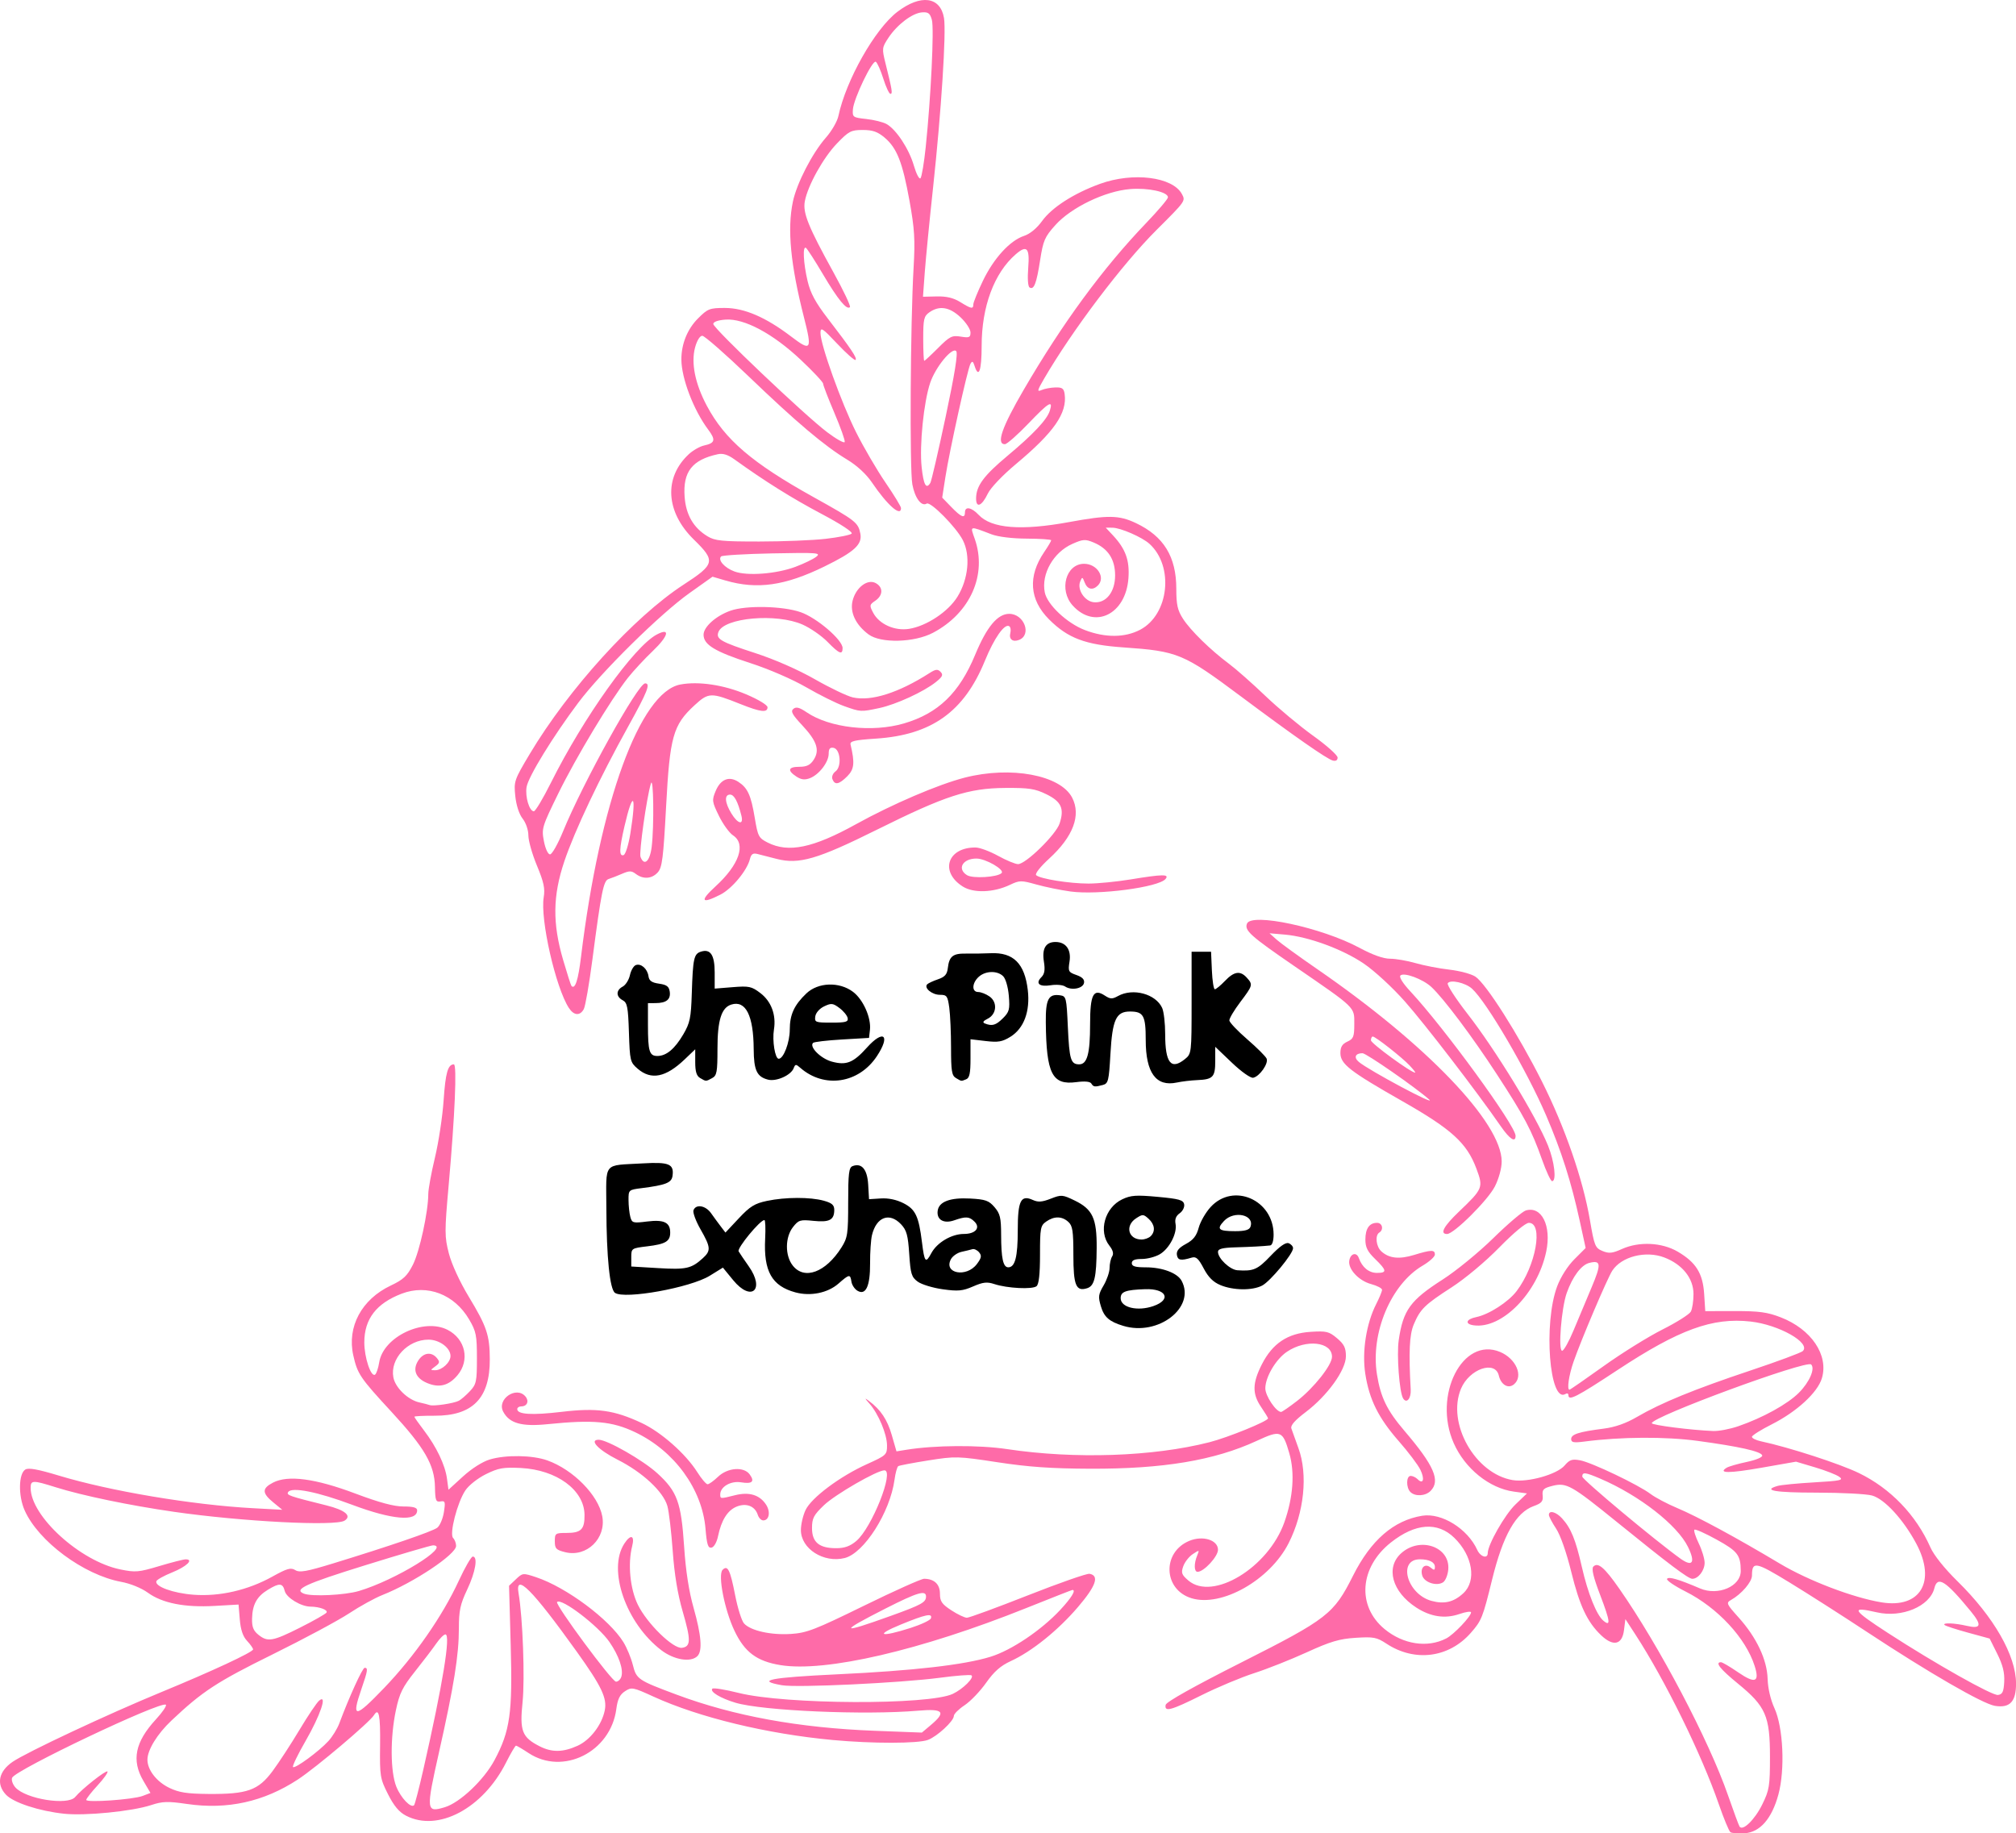
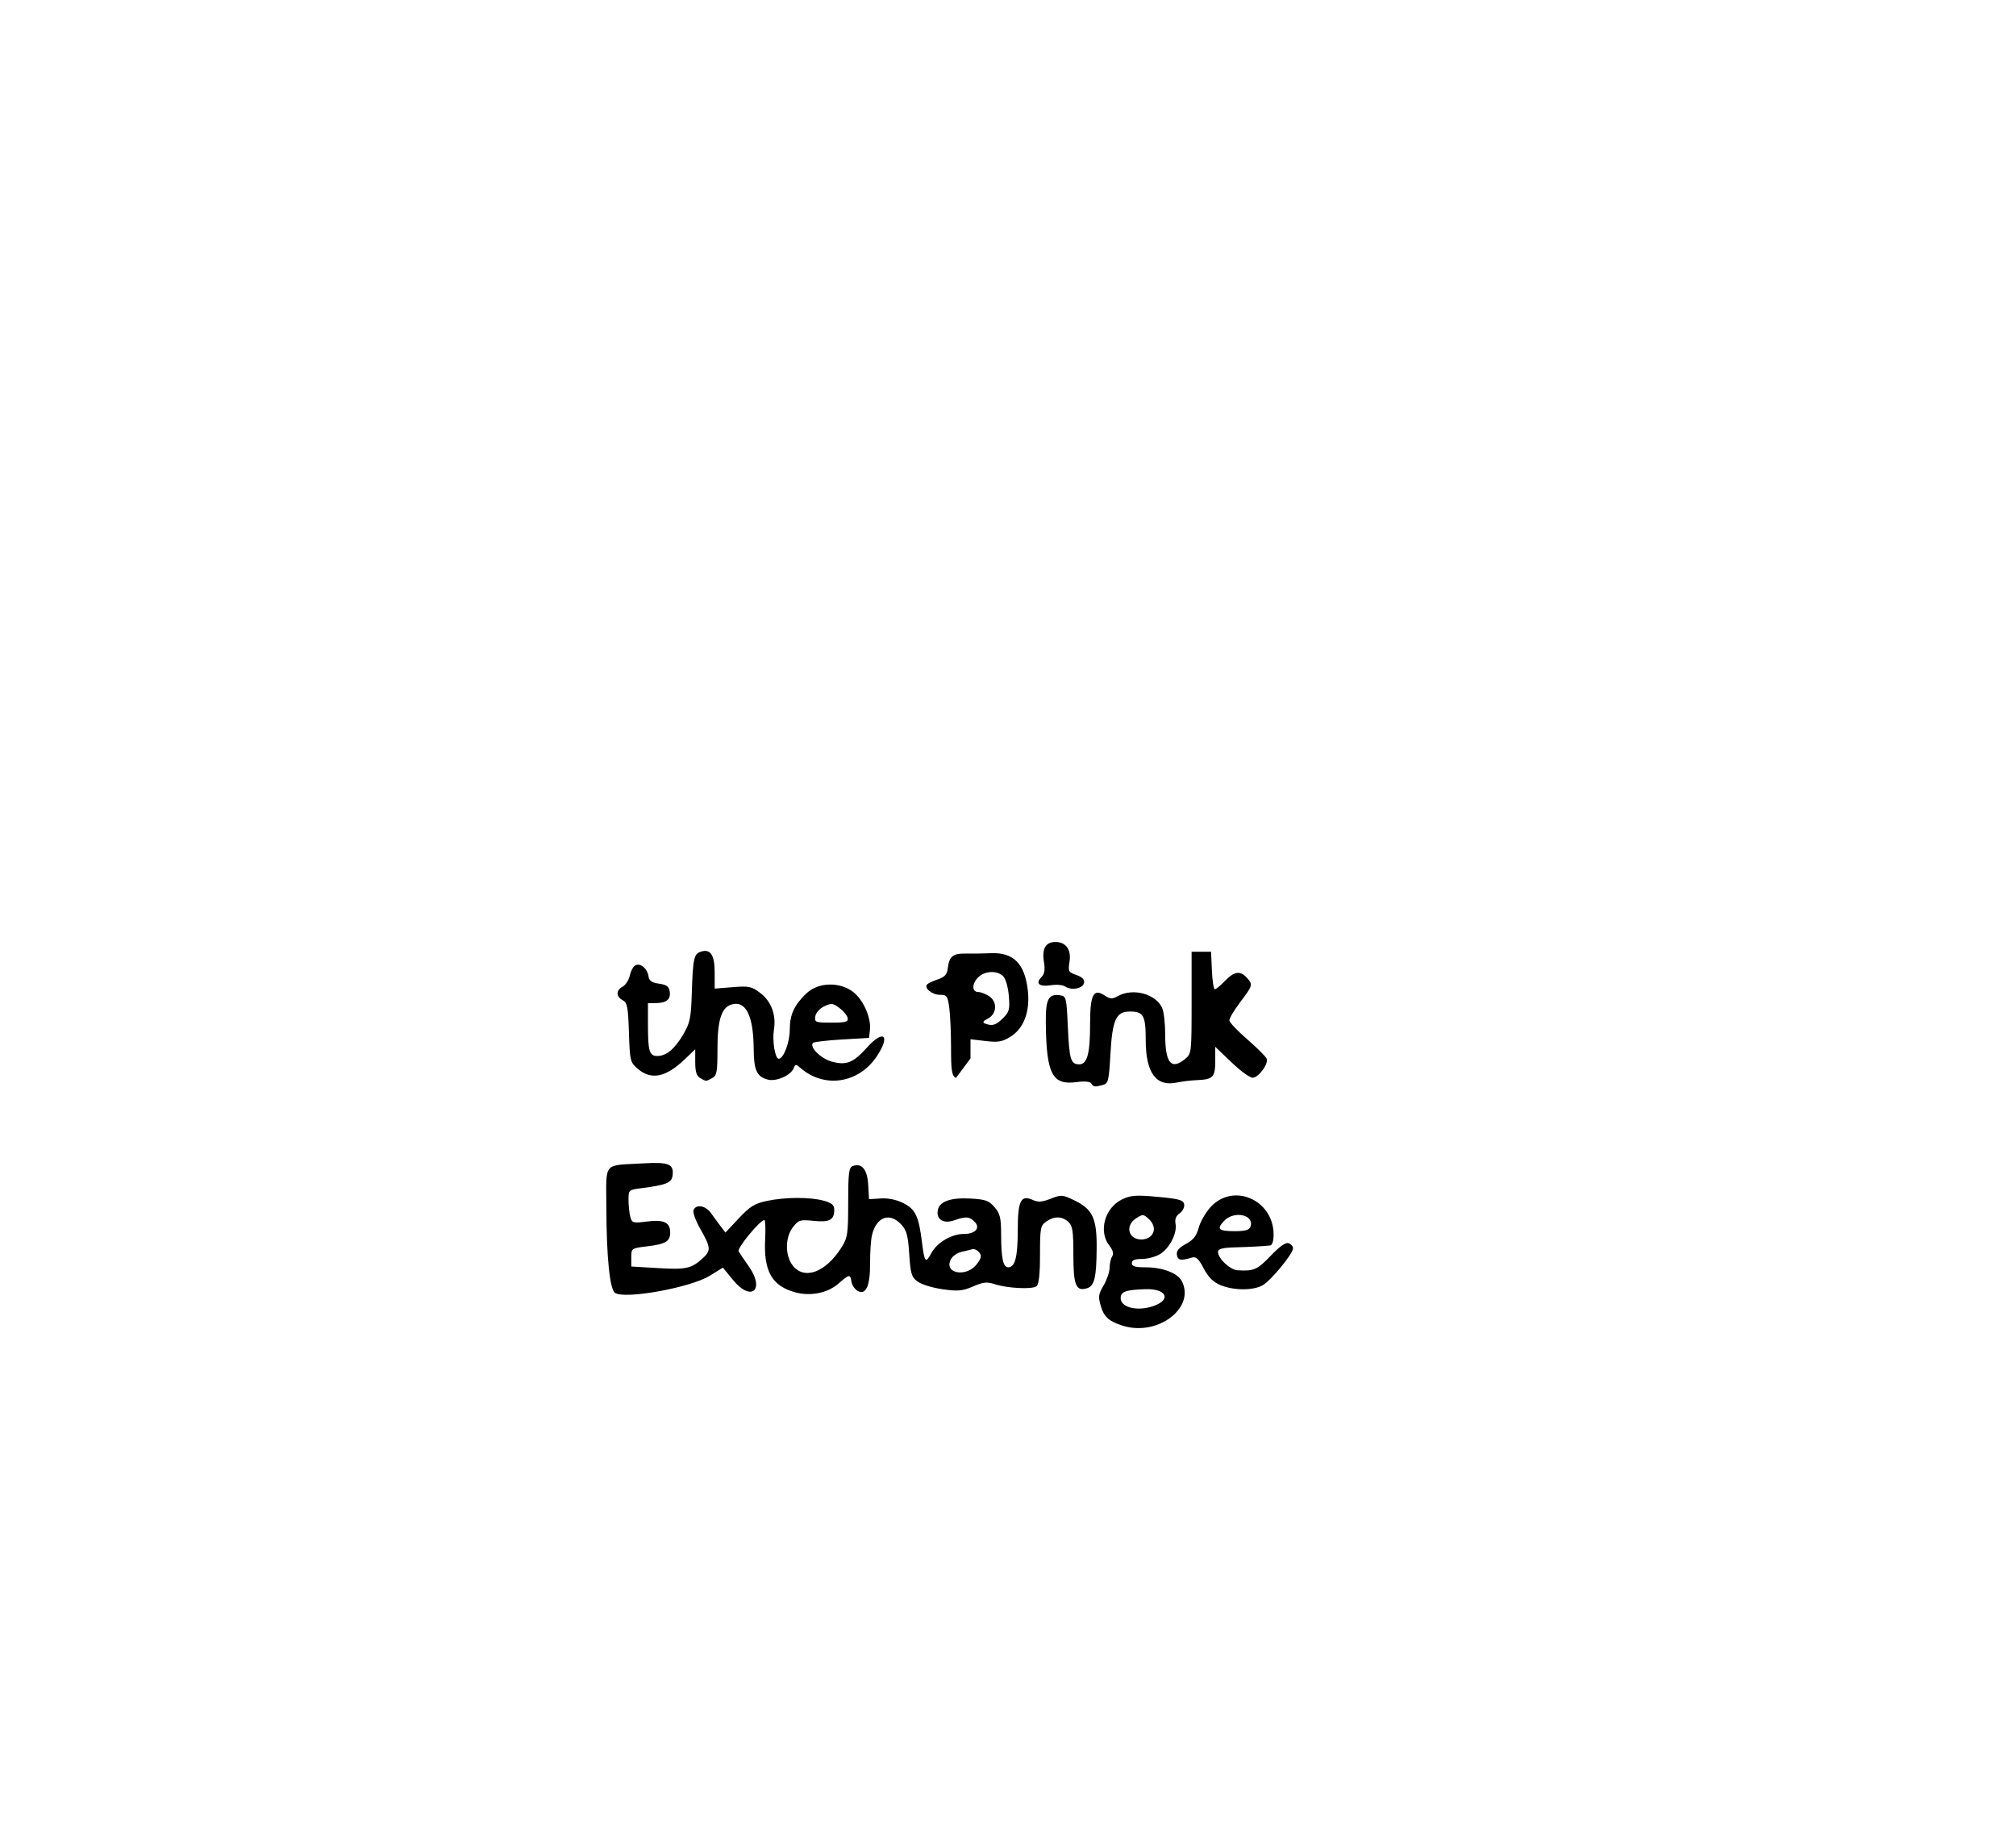
<svg xmlns="http://www.w3.org/2000/svg" width="191.821mm" height="174.433mm" viewBox="0 0 191.821 174.433" version="1.1" id="svg8">
  <defs id="defs2" />
  <g id="layer1" transform="translate(-258.909,-43.246)">
-     <path style="fill:#fe6ba8;fill-opacity:1;stroke-width:1" d="m 423.555,217.568 c -0.131,-0.089 -0.63,-1.292 -1.108,-2.672 -1.644,-4.747 -5.089,-11.756 -7.923,-16.119 l -0.961,-1.479 -0.133,1.058 c -0.175,1.389 -1.02,1.578 -2.17,0.485 -1.32,-1.254 -2.054,-2.812 -2.846,-6.035 -0.451,-1.835 -1.034,-3.499 -1.443,-4.117 -0.378,-0.57 -0.686,-1.159 -0.686,-1.307 0,-0.47 0.681,-0.293 1.246,0.325 0.856,0.937 1.29,1.998 1.888,4.617 0.577,2.531 1.401,4.588 2.055,5.131 0.711,0.59 0.646,0.056 -0.296,-2.412 -0.662,-1.734 -0.857,-2.547 -0.66,-2.744 0.441,-0.441 1.054,0.083 2.47,2.111 3.8,5.443 8.525,14.424 10.339,19.649 0.523,1.505 1.016,2.843 1.097,2.974 0.295,0.477 1.447,-0.642 2.163,-2.098 0.673,-1.371 0.734,-1.748 0.734,-4.538 0,-3.878 -0.404,-4.8 -3.047,-6.959 -1.699,-1.388 -2.213,-2.037 -1.613,-2.037 0.129,0 0.857,0.428 1.616,0.95 1.635,1.125 2.081,0.958 1.587,-0.595 -0.846,-2.66 -3.53,-5.549 -6.582,-7.086 -1.047,-0.527 -1.837,-1.068 -1.754,-1.201 0.148,-0.24 1.095,0.035 3.14,0.911 1.714,0.734 3.879,-0.196 3.872,-1.663 -0.008,-1.509 -0.292,-1.879 -2.292,-2.983 -1.084,-0.598 -2.036,-1.022 -2.117,-0.942 -0.08,0.08 0.106,0.666 0.413,1.302 0.308,0.636 0.559,1.467 0.559,1.847 0,0.734 -0.606,1.523 -1.17,1.523 -0.383,0 -2.188,-1.359 -7.164,-5.393 -4.337,-3.516 -4.812,-3.783 -6.134,-3.452 -0.867,0.217 -1,0.347 -0.942,0.923 0.056,0.552 -0.097,0.73 -0.859,1.006 -1.69,0.611 -2.92,2.786 -3.951,6.989 -0.891,3.629 -1,3.902 -2.028,5.073 -2.09,2.38 -5.334,2.796 -8.023,1.027 -0.931,-0.612 -1.227,-0.668 -2.934,-0.559 -1.549,0.099 -2.408,0.354 -4.654,1.381 -1.515,0.692 -3.766,1.584 -5.003,1.982 -1.237,0.398 -3.483,1.338 -4.992,2.091 -2.927,1.46 -3.564,1.632 -3.428,0.926 0.054,-0.281 2.68,-1.753 7.209,-4.04 8.201,-4.142 8.785,-4.596 10.622,-8.254 1.697,-3.379 3.867,-5.26 6.577,-5.7 1.853,-0.301 4.319,1.231 5.242,3.256 0.3,0.659 0.995,0.867 0.996,0.298 5.2e-4,-0.801 1.625,-3.655 2.63,-4.621 l 1.101,-1.058 -1.249,-0.171 c -2.328,-0.319 -4.647,-2.187 -5.717,-4.607 -2.012,-4.549 0.842,-10.173 4.407,-8.683 1.53,0.639 2.247,2.316 1.319,3.086 -0.539,0.447 -1.231,0.044 -1.437,-0.837 -0.348,-1.487 -2.813,-0.63 -3.6,1.252 -1.373,3.286 1.342,8.09 4.913,8.693 1.444,0.244 4.217,-0.535 4.947,-1.389 0.476,-0.557 0.714,-0.635 1.485,-0.491 1.102,0.207 5.559,2.338 6.696,3.202 0.446,0.339 1.577,0.937 2.514,1.33 1.923,0.806 5.663,2.83 9.773,5.287 2.721,1.627 6.997,3.257 9.694,3.695 3.69,0.6 5.219,-1.984 3.303,-5.58 -1.224,-2.297 -3.024,-4.257 -4.212,-4.587 -0.539,-0.15 -2.914,-0.273 -5.279,-0.274 -3.967,-0.001 -5.192,-0.213 -3.704,-0.64 0.327,-0.094 1.892,-0.246 3.478,-0.337 2.526,-0.146 2.821,-0.211 2.388,-0.528 -0.272,-0.199 -1.31,-0.605 -2.306,-0.901 l -1.812,-0.54 -3.3,0.579 c -3.062,0.537 -4.17,0.537 -3.3,-0.002 0.197,-0.122 1.061,-0.371 1.92,-0.553 0.901,-0.191 1.52,-0.454 1.464,-0.623 -0.126,-0.379 -2.196,-0.844 -6.139,-1.378 -3.08,-0.417 -7.289,-0.393 -10.782,0.063 -1.021,0.133 -1.257,0.088 -1.257,-0.239 0,-0.454 0.726,-0.687 3.081,-0.988 1.098,-0.14 2.128,-0.501 3.175,-1.113 2.289,-1.338 5.479,-2.643 10.778,-4.412 2.599,-0.867 4.852,-1.704 5.008,-1.86 0.78,-0.78 -2.278,-2.505 -4.977,-2.808 -3.611,-0.405 -6.798,0.756 -12.641,4.606 -3.945,2.599 -4.687,2.978 -4.687,2.395 0,-0.154 -0.124,-0.203 -0.276,-0.11 -1.527,0.943 -2.12,-6.71 -0.794,-10.24 0.336,-0.894 0.999,-1.937 1.637,-2.575 l 1.073,-1.073 -0.564,-2.584 c -0.815,-3.733 -1.737,-6.626 -3.195,-10.025 -1.824,-4.251 -5.666,-10.818 -7.06,-12.069 -0.63,-0.566 -2.071,-0.885 -2.303,-0.51 -0.093,0.151 0.756,1.462 1.886,2.915 2.681,3.444 6.507,9.705 7.651,12.52 0.618,1.521 0.835,3.395 0.392,3.395 -0.127,0 -0.557,-0.923 -0.957,-2.051 -0.991,-2.798 -1.666,-4.073 -4.293,-8.108 -2.334,-3.585 -5.076,-7.241 -6.239,-8.319 -0.814,-0.754 -2.606,-1.418 -2.944,-1.09 -0.145,0.141 0.232,0.744 0.938,1.501 3.237,3.471 10.021,12.781 10.021,13.753 0,0.679 -0.554,0.325 -1.395,-0.89 -2.285,-3.304 -7.226,-9.736 -9.127,-11.882 -1.208,-1.364 -2.911,-2.932 -3.939,-3.627 -2.018,-1.365 -5.257,-2.553 -7.487,-2.746 l -1.467,-0.127 0.689,0.615 c 0.379,0.338 2.105,1.59 3.836,2.783 10.408,7.169 17.567,14.634 17.567,18.317 0,0.639 -0.27,1.63 -0.648,2.374 -0.663,1.308 -3.898,4.525 -4.55,4.525 -0.716,0 -0.328,-0.733 1.117,-2.113 2.309,-2.204 2.35,-2.304 1.669,-4.124 -0.905,-2.418 -2.346,-3.729 -7.02,-6.389 -5.036,-2.866 -5.914,-3.548 -5.914,-4.596 0,-0.575 0.174,-0.859 0.661,-1.082 0.583,-0.266 0.661,-0.465 0.661,-1.692 0,-1.631 0.201,-1.438 -5.729,-5.511 -4.165,-2.861 -4.733,-3.371 -4.483,-4.022 0.411,-1.07 7.116,0.367 10.695,2.293 1.26,0.678 2.282,1.043 2.919,1.043 0.539,0 1.631,0.188 2.427,0.418 0.796,0.23 2.244,0.51 3.218,0.621 0.974,0.112 2.086,0.409 2.471,0.662 1.016,0.666 4.09,5.507 6.332,9.971 2.196,4.372 3.909,9.32 4.571,13.199 0.419,2.453 0.499,2.65 1.194,2.938 0.616,0.255 0.934,0.223 1.844,-0.187 1.635,-0.737 3.807,-0.635 5.317,0.25 1.736,1.017 2.389,2.064 2.514,4.029 l 0.104,1.629 2.816,-0.005 c 2.303,-0.004 3.098,0.104 4.367,0.596 2.909,1.126 4.575,3.591 3.914,5.795 -0.408,1.363 -2.394,3.188 -4.772,4.386 -1.036,0.522 -1.884,1.057 -1.884,1.189 0,0.132 0.387,0.323 0.86,0.424 2.676,0.572 7.491,2.134 9.327,3.026 3.004,1.46 5.433,3.987 6.797,7.07 0.329,0.745 1.342,2.011 2.586,3.232 3.455,3.394 5.548,7.048 5.56,9.706 0.008,1.738 -0.586,2.369 -2.012,2.137 -1.157,-0.188 -6.28,-3.147 -12.137,-7.01 -2.328,-1.536 -5.656,-3.662 -7.395,-4.724 -3.26,-1.992 -3.572,-2.049 -3.582,-0.66 -0.004,0.607 -0.989,1.753 -1.994,2.32 -0.482,0.272 -0.437,0.376 0.726,1.669 1.707,1.898 2.708,4.02 2.758,5.846 0.025,0.88 0.28,1.978 0.647,2.778 0.837,1.826 1.022,5.836 0.378,8.215 -0.625,2.31 -1.761,3.606 -3.233,3.689 -0.601,0.034 -1.201,-0.011 -1.332,-0.1 z m 26.054,-14.317 c 0.046,-0.862 -0.136,-1.592 -0.661,-2.646 l -0.726,-1.455 -2.063,-0.564 c -1.135,-0.31 -2.137,-0.638 -2.227,-0.728 -0.235,-0.235 0.946,-0.19 2.109,0.08 1.371,0.318 1.475,-0.053 0.388,-1.379 -2.394,-2.92 -3.164,-3.409 -3.467,-2.201 -0.434,1.727 -3.1,2.844 -5.481,2.295 -2.535,-0.584 -2.357,-0.253 1.053,1.959 4.512,2.927 9.937,5.983 10.482,5.905 0.429,-0.061 0.542,-0.303 0.594,-1.267 z m -53.095,-4.11 c 0.728,-0.377 2.364,-2.094 2.364,-2.483 0,-0.123 -0.498,-0.053 -1.106,0.157 -1.377,0.474 -2.739,0.269 -4.107,-0.618 -2.309,-1.497 -2.946,-3.814 -1.424,-5.174 1.793,-1.602 4.654,-0.606 4.47,1.555 -0.045,0.529 -0.272,1.081 -0.504,1.226 -0.612,0.383 -1.763,0.011 -1.968,-0.635 -0.237,-0.748 0.249,-1.226 0.791,-0.776 0.337,0.28 0.408,0.269 0.408,-0.062 0,-0.448 -0.541,-0.722 -1.424,-0.722 -2.148,0 -1.232,3.311 1.094,3.953 1.224,0.338 2.127,0.122 3.042,-0.73 1.272,-1.184 0.88,-3.57 -0.868,-5.271 -1.588,-1.546 -3.706,-1.39 -6.028,0.445 -2.984,2.359 -3.257,6.042 -0.611,8.235 1.77,1.466 4.087,1.821 5.87,0.899 z m 23.015,-8.693 c -1.014,-2.095 -4.639,-4.921 -8.356,-6.514 -1.432,-0.614 -1.712,-0.646 -1.712,-0.194 0,0.286 6.929,6.075 9.337,7.801 1.154,0.827 1.448,0.388 0.731,-1.093 z m 4.775,-11.501 c 2.333,-0.803 4.683,-2.099 5.764,-3.181 1.011,-1.011 1.572,-2.304 1.17,-2.695 -0.456,-0.443 -15.162,4.976 -15.162,5.587 0,0.185 3.724,0.659 5.846,0.744 0.523,0.021 1.595,-0.184 2.382,-0.455 z m -12.817,-5.717 c 1.723,-1.233 4.24,-2.798 5.592,-3.479 1.353,-0.681 2.573,-1.45 2.712,-1.71 0.139,-0.26 0.253,-1.012 0.253,-1.671 0,-1.499 -1.057,-2.823 -2.779,-3.481 -1.768,-0.675 -4.068,-0.09 -4.948,1.258 -0.467,0.714 -2.965,6.586 -3.683,8.654 -0.454,1.31 -0.652,2.671 -0.388,2.671 0.059,0 1.518,-1.008 3.241,-2.241 z m -2.864,-3.381 c 0.439,-1.055 1.213,-2.9 1.72,-4.101 0.946,-2.241 0.91,-2.623 -0.218,-2.34 -0.756,0.19 -1.587,1.297 -2.14,2.851 -0.51,1.435 -0.836,5.508 -0.441,5.508 0.154,0 0.639,-0.863 1.078,-1.918 z m -13.736,-21.993 c -1.257,-1.121 -5.979,-4.4 -6.337,-4.4 -0.688,0 -0.857,0.404 -0.348,0.83 0.966,0.81 7.506,4.301 6.685,3.57 z m -1.842,-3.221 c -0.73,-0.777 -3.26,-2.766 -3.519,-2.766 -0.096,0 -0.174,0.162 -0.174,0.361 0,0.291 3.805,3.07 4.213,3.077 0.062,0.001 -0.173,-0.301 -0.521,-0.672 z m -95.507,71.367 c -0.655,-0.341 -1.15,-0.932 -1.712,-2.046 -0.754,-1.494 -0.789,-1.711 -0.752,-4.68 0.035,-2.836 -0.118,-3.588 -0.578,-2.843 -0.429,0.694 -5.498,4.981 -7.24,6.123 -3.241,2.125 -6.716,2.893 -10.553,2.332 -1.83,-0.268 -2.327,-0.252 -3.417,0.107 -1.81,0.595 -6.261,1.037 -8.283,0.821 -2.375,-0.253 -4.815,-1.053 -5.529,-1.813 -0.939,-0.999 -0.694,-2.212 0.629,-3.121 1.329,-0.913 9.094,-4.554 14.155,-6.638 4.822,-1.985 8.731,-3.805 8.731,-4.065 0,-0.11 -0.258,-0.474 -0.573,-0.81 -0.394,-0.419 -0.61,-1.055 -0.691,-2.033 l -0.118,-1.422 -2.285,0.13 c -2.839,0.162 -4.965,-0.259 -6.339,-1.254 -0.617,-0.447 -1.667,-0.875 -2.548,-1.037 -3.564,-0.659 -7.879,-3.858 -9.185,-6.81 -0.613,-1.385 -0.577,-3.472 0.067,-3.875 0.302,-0.189 1.195,-0.028 3.175,0.571 4.887,1.48 12.714,2.795 18.493,3.108 l 2.783,0.15 -0.86,-0.705 c -1.08,-0.886 -1.084,-1.331 -0.018,-1.882 1.426,-0.738 4.025,-0.391 7.841,1.046 2.267,0.854 3.657,1.227 4.564,1.227 0.939,0 1.305,0.103 1.305,0.369 0,1.098 -2.383,0.896 -6.162,-0.523 -3.309,-1.242 -5.791,-1.735 -6.113,-1.214 -0.179,0.289 0.092,0.383 3.633,1.261 1.79,0.444 2.453,0.999 1.736,1.454 -0.87,0.551 -9.78,0.09 -16.244,-0.841 -4.224,-0.608 -8.731,-1.545 -11.245,-2.337 -2.181,-0.687 -2.381,-0.682 -2.381,0.061 0,2.689 4.702,6.969 8.52,7.756 1.446,0.298 1.757,0.272 3.719,-0.316 1.178,-0.353 2.309,-0.641 2.514,-0.641 0.797,0 0.087,0.689 -1.272,1.237 -0.786,0.316 -1.469,0.696 -1.518,0.844 -0.167,0.502 1.584,1.139 3.539,1.287 2.475,0.187 5.171,-0.432 7.486,-1.719 1.413,-0.786 1.77,-0.888 2.19,-0.625 0.41,0.256 1.069,0.14 3.603,-0.637 5.403,-1.656 9.436,-3.038 9.904,-3.393 0.249,-0.189 0.534,-0.849 0.632,-1.466 0.161,-1.005 0.127,-1.114 -0.32,-1.037 -0.438,0.075 -0.503,-0.095 -0.526,-1.369 -0.037,-2.106 -0.987,-3.747 -4.148,-7.168 -2.978,-3.223 -3.226,-3.59 -3.623,-5.359 -0.61,-2.722 0.792,-5.333 3.569,-6.647 1.199,-0.567 1.56,-0.907 2.105,-1.983 0.637,-1.258 1.46,-5.045 1.461,-6.725 1.9e-4,-0.454 0.286,-2.016 0.635,-3.471 0.349,-1.455 0.719,-3.896 0.823,-5.424 0.179,-2.639 0.406,-3.44 0.976,-3.44 0.307,0 0.098,4.856 -0.495,11.509 -0.395,4.431 -0.393,4.882 0.02,6.482 0.262,1.016 1.037,2.699 1.891,4.111 1.714,2.834 1.993,3.66 2.004,5.943 0.019,3.715 -1.628,5.402 -5.259,5.386 -1.055,-0.005 -1.918,0.039 -1.918,0.097 0,0.058 0.41,0.643 0.912,1.3 1.191,1.56 2.016,3.289 2.191,4.595 l 0.141,1.049 1.385,-1.265 c 0.816,-0.745 1.86,-1.408 2.542,-1.612 1.53,-0.458 4.064,-0.419 5.477,0.086 2.463,0.879 4.853,3.306 5.229,5.31 0.395,2.106 -1.479,3.93 -3.519,3.426 -0.875,-0.216 -0.995,-0.342 -0.995,-1.04 0,-0.756 0.053,-0.794 1.109,-0.794 1.401,0 1.736,-0.339 1.717,-1.736 -0.033,-2.352 -2.649,-4.27 -6.059,-4.443 -1.664,-0.084 -2.127,-0.002 -3.319,0.586 -0.783,0.387 -1.636,1.06 -1.962,1.55 -0.772,1.161 -1.538,4.15 -1.16,4.528 0.155,0.155 0.281,0.492 0.281,0.749 0,0.805 -4.023,3.487 -7.011,4.673 -0.728,0.289 -2.156,1.076 -3.175,1.749 -1.019,0.673 -4.293,2.429 -7.276,3.901 -5.305,2.618 -6.667,3.508 -9.613,6.286 -1.358,1.281 -2.294,2.804 -2.294,3.734 0,0.972 0.868,2.091 2.075,2.675 0.924,0.447 1.681,0.566 3.71,0.583 3.718,0.03 4.762,-0.341 6.123,-2.176 0.61,-0.822 1.763,-2.59 2.564,-3.93 0.801,-1.34 1.642,-2.59 1.871,-2.778 0.808,-0.664 0.111,1.405 -1.295,3.842 -0.74,1.282 -1.278,2.398 -1.197,2.479 0.188,0.188 2.469,-1.485 3.372,-2.473 0.377,-0.412 0.841,-1.167 1.032,-1.676 0.945,-2.525 2.207,-5.292 2.415,-5.292 0.336,0 0.296,0.263 -0.305,2.009 -0.979,2.842 -0.64,2.827 2.16,-0.092 2.888,-3.012 5.541,-6.823 7.102,-10.201 0.584,-1.264 1.182,-2.299 1.329,-2.299 0.509,0 0.262,1.464 -0.527,3.133 -0.666,1.408 -0.794,2.003 -0.795,3.704 -0.001,2.547 -0.468,5.456 -1.885,11.757 -1.258,5.592 -1.237,5.789 0.54,5.257 1.443,-0.432 3.732,-2.599 4.736,-4.483 1.483,-2.782 1.72,-4.457 1.541,-10.901 l -0.158,-5.689 0.651,-0.618 c 0.639,-0.607 0.675,-0.61 1.924,-0.195 2.866,0.952 6.958,3.995 8.307,6.178 0.326,0.528 0.729,1.501 0.895,2.163 0.342,1.363 0.48,1.457 4.166,2.832 5.45,2.033 11.645,3.163 18.839,3.438 l 4.498,0.172 0.86,-0.724 c 1.476,-1.243 1.191,-1.568 -1.191,-1.361 -5.059,0.438 -14.83,0.015 -17.401,-0.754 -1.447,-0.433 -2.478,-1.061 -2.199,-1.34 0.097,-0.097 1.227,0.087 2.51,0.408 4.424,1.108 18.087,1.167 20.365,0.087 0.974,-0.461 2.086,-1.57 1.77,-1.765 -0.121,-0.075 -1.469,0.029 -2.996,0.232 -3.747,0.496 -13.613,0.964 -15.037,0.712 -2.559,-0.452 -1.114,-0.737 5.249,-1.038 7.288,-0.345 12.083,-0.894 14.605,-1.673 1.99,-0.615 4.822,-2.519 6.628,-4.456 1.07,-1.148 1.53,-1.9 1.163,-1.9 -0.052,0 -2.012,0.769 -4.356,1.709 -10.075,4.039 -19.153,6.147 -23.44,5.441 -2.233,-0.367 -3.385,-1.225 -4.349,-3.237 -0.955,-1.992 -1.614,-5.355 -1.142,-5.827 0.485,-0.485 0.724,2.3e-4 1.195,2.421 0.239,1.225 0.619,2.431 0.845,2.681 0.623,0.688 2.547,1.121 4.45,0.999 1.514,-0.096 2.293,-0.397 6.956,-2.682 2.888,-1.415 5.467,-2.571 5.731,-2.569 0.963,0.009 1.504,0.521 1.504,1.422 0,0.726 0.179,0.987 1.082,1.578 0.595,0.39 1.262,0.708 1.482,0.708 0.22,0 2.835,-0.96 5.812,-2.133 2.977,-1.173 5.614,-2.095 5.86,-2.048 0.951,0.181 0.615,1.149 -1.097,3.155 -1.892,2.218 -4.39,4.229 -6.393,5.148 -0.975,0.447 -1.594,0.992 -2.355,2.07 -0.568,0.805 -1.49,1.766 -2.051,2.137 -0.56,0.371 -1.018,0.828 -1.018,1.015 0,0.485 -1.581,1.948 -2.465,2.281 -0.943,0.355 -5.267,0.361 -9.045,0.011 -6.259,-0.58 -12.728,-2.145 -17.074,-4.132 -1.959,-0.896 -2.083,-0.919 -2.709,-0.508 -0.49,0.321 -0.699,0.75 -0.824,1.697 -0.541,4.082 -5.073,6.349 -8.352,4.179 -0.583,-0.386 -1.12,-0.701 -1.193,-0.701 -0.074,0 -0.502,0.729 -0.952,1.621 -2.201,4.36 -6.472,6.625 -9.512,5.043 z m 1.645,-4.362 c 1.864,-8.201 2.63,-12.886 2.107,-12.886 -0.15,0 -0.539,0.387 -0.865,0.86 -0.326,0.473 -1.234,1.666 -2.018,2.651 -1.206,1.516 -1.487,2.085 -1.829,3.704 -0.55,2.609 -0.531,5.847 0.043,7.278 0.429,1.068 1.384,2.064 1.688,1.76 0.076,-0.076 0.469,-1.592 0.873,-3.367 z m -33.12,2.584 c 0.631,-0.76 2.924,-2.573 3.071,-2.427 0.08,0.08 -0.341,0.674 -0.937,1.32 -0.595,0.646 -1.082,1.268 -1.082,1.382 0,0.285 4.455,-0.028 5.37,-0.377 l 0.74,-0.283 -0.674,-1.15 c -1.148,-1.958 -0.792,-3.697 1.197,-5.855 0.614,-0.667 1.039,-1.29 0.943,-1.386 -0.411,-0.411 -14.346,6.207 -14.631,6.949 -0.084,0.22 0.06,0.636 0.321,0.924 1,1.105 4.988,1.738 5.682,0.903 z m 47.799,-4.872 c 1.201,-0.545 2.303,-1.976 2.588,-3.361 0.24,-1.166 -0.294,-2.288 -2.665,-5.597 -4.24,-5.917 -5.889,-7.569 -5.534,-5.543 0.397,2.268 0.611,8.1 0.38,10.339 -0.286,2.761 -0.057,3.353 1.629,4.212 1.163,0.593 2.216,0.578 3.602,-0.051 z m 4.166,-6.569 c 0.219,-0.69 -0.226,-1.993 -1.129,-3.305 -1.055,-1.533 -4.573,-4.219 -4.985,-3.806 -0.223,0.223 5.22,7.581 5.607,7.581 0.197,0 0.425,-0.211 0.507,-0.469 z m -30.555,-4.683 c 1.296,-0.651 2.423,-1.292 2.505,-1.425 0.155,-0.251 -0.672,-0.557 -1.524,-0.563 -0.911,-0.007 -2.291,-0.845 -2.453,-1.49 -0.192,-0.763 -0.504,-0.786 -1.605,-0.114 -1.05,0.64 -1.469,1.401 -1.503,2.734 -0.021,0.789 0.121,1.157 0.594,1.539 0.891,0.721 1.352,0.643 3.987,-0.68 z m 58.07,0.041 c 1.007,-0.322 1.88,-0.733 1.94,-0.913 0.174,-0.522 -0.476,-0.388 -2.861,0.588 -2.535,1.038 -1.951,1.244 0.92,0.325 z m -1.831,-1.166 c 2.88,-1.038 3.307,-1.274 3.307,-1.825 0,-0.639 -0.811,-0.401 -3.815,1.123 -4.546,2.307 -4.422,2.479 0.507,0.702 z m -50.652,-2.351 c 3.482,-1.034 8.791,-4.301 7.061,-4.345 -0.182,-0.005 -3.099,0.851 -6.482,1.902 -5.693,1.768 -6.822,2.29 -5.821,2.694 0.741,0.299 3.899,0.148 5.242,-0.251 z m 9.509,-18.101 c 0.218,-0.115 0.695,-0.528 1.058,-0.917 0.606,-0.648 0.661,-0.911 0.661,-3.133 0,-2.181 -0.075,-2.553 -0.742,-3.688 -1.407,-2.394 -3.985,-3.378 -6.415,-2.45 -2.415,0.922 -3.558,2.411 -3.558,4.634 0,1.429 0.625,3.315 1.018,3.072 0.129,-0.08 0.31,-0.61 0.4,-1.177 0.389,-2.43 4.248,-4.256 6.516,-3.083 1.694,0.876 2.128,2.893 0.93,4.318 -0.833,0.99 -1.731,1.221 -2.883,0.739 -1.104,-0.461 -1.418,-1.272 -0.837,-2.158 0.488,-0.745 1.247,-0.841 1.759,-0.223 0.3,0.362 0.277,0.481 -0.15,0.794 -0.486,0.355 -0.486,0.368 -0.011,0.368 0.649,0 1.46,-0.752 1.46,-1.354 0,-0.776 -1.054,-1.557 -2.1,-1.556 -1.966,0.002 -3.668,1.83 -3.338,3.587 0.185,0.989 1.391,2.149 2.482,2.388 0.389,0.085 0.826,0.198 0.972,0.25 0.365,0.13 2.294,-0.156 2.778,-0.412 z m 19.271,23.741 c -3.379,-2.578 -5.147,-7.676 -3.521,-10.157 0.599,-0.915 1.003,-0.78 0.741,0.247 -0.431,1.69 -0.201,4.061 0.541,5.578 0.875,1.789 3.364,4.217 4.201,4.097 0.848,-0.121 0.859,-0.729 0.061,-3.469 -0.473,-1.625 -0.788,-3.537 -0.945,-5.743 -0.13,-1.819 -0.358,-3.744 -0.507,-4.277 -0.383,-1.368 -2.365,-3.212 -4.74,-4.411 -1.828,-0.922 -2.75,-1.896 -1.796,-1.896 0.813,0 4.22,1.949 5.58,3.192 1.896,1.732 2.269,2.755 2.549,6.983 0.152,2.299 0.454,4.245 0.903,5.832 0.737,2.603 0.854,4.086 0.363,4.577 -0.627,0.627 -2.219,0.369 -3.43,-0.554 z m 50.432,-4.954 c -2.678,-0.823 -2.812,-4.366 -0.207,-5.455 1.284,-0.537 2.735,-0.087 2.735,0.847 0,0.644 -1.347,2.098 -1.943,2.098 -0.344,0 -0.356,-0.792 -0.024,-1.587 0.212,-0.507 0.194,-0.511 -0.427,-0.102 -0.357,0.235 -0.765,0.753 -0.908,1.152 -0.225,0.63 -0.163,0.808 0.478,1.359 2.315,1.991 7.617,-1.222 9.139,-5.538 0.843,-2.391 1.008,-4.717 0.467,-6.578 -0.628,-2.16 -0.805,-2.226 -3.106,-1.163 -4.018,1.857 -8.907,2.673 -15.847,2.647 -3.677,-0.014 -5.868,-0.167 -8.805,-0.616 -3.78,-0.578 -4,-0.584 -6.579,-0.175 -1.468,0.232 -2.757,0.477 -2.866,0.545 -0.109,0.067 -0.27,0.65 -0.358,1.296 -0.425,3.104 -2.899,6.988 -4.743,7.448 -2,0.499 -4.165,-0.885 -4.165,-2.66 0,-0.535 0.2,-1.394 0.444,-1.908 0.558,-1.177 3.273,-3.205 5.839,-4.364 1.854,-0.837 1.918,-0.897 1.912,-1.792 -0.006,-1.068 -0.823,-3.011 -1.664,-3.961 -0.485,-0.548 -0.495,-0.591 -0.058,-0.265 1.125,0.84 1.751,1.777 2.177,3.256 l 0.445,1.544 0.942,-0.152 c 2.724,-0.439 6.883,-0.466 9.576,-0.063 6.47,0.97 13.886,0.717 19.262,-0.655 1.768,-0.452 5.574,-2.003 5.574,-2.272 0,-0.059 -0.298,-0.545 -0.661,-1.081 -0.852,-1.254 -0.835,-2.265 0.066,-4.043 1.017,-2.006 2.456,-2.967 4.649,-3.107 1.498,-0.095 1.745,-0.036 2.508,0.607 0.679,0.571 0.847,0.912 0.847,1.718 0,1.309 -1.766,3.757 -3.84,5.323 -1.008,0.761 -1.445,1.259 -1.351,1.542 0.076,0.229 0.378,1.072 0.672,1.872 0.921,2.515 0.551,6.123 -0.929,9.043 -1.779,3.511 -6.386,6.12 -9.251,5.24 z m -31.886,-5.445 c 1.473,-1.24 3.652,-6.721 2.672,-6.721 -0.705,0 -4.685,2.297 -5.754,3.321 -0.975,0.934 -1.133,1.238 -1.133,2.175 0,1.344 0.68,1.912 2.288,1.912 0.811,0 1.332,-0.186 1.928,-0.687 z m 41.93,-13.318 c 1.601,-1.237 3.332,-3.422 3.332,-4.208 0,-1.432 -2.465,-1.706 -4.289,-0.476 -1.051,0.708 -2.05,2.399 -2.056,3.478 -0.004,0.711 1.023,2.246 1.503,2.246 0.09,0 0.77,-0.468 1.511,-1.041 z m -56.277,12.162 c -0.318,-3.787 -2.967,-7.422 -6.706,-9.197 -2.186,-1.038 -3.971,-1.202 -8.31,-0.761 -2.476,0.251 -3.638,-0.074 -4.232,-1.184 -0.638,-1.192 1.256,-2.485 2.118,-1.446 0.368,0.443 0.155,0.938 -0.403,0.938 -0.21,0 -0.381,0.117 -0.381,0.26 0,0.509 1.398,0.595 4.218,0.26 3.352,-0.399 4.99,-0.171 7.618,1.059 1.856,0.869 4.193,2.933 5.295,4.678 0.4,0.633 0.84,1.152 0.978,1.152 0.138,2.6e-4 0.586,-0.321 0.996,-0.714 0.91,-0.872 2.453,-0.987 3.01,-0.226 0.506,0.692 0.246,0.929 -0.827,0.755 -0.975,-0.158 -1.974,0.425 -1.974,1.152 0,0.428 0.006,0.428 1.41,0.075 1.34,-0.337 2.34,-0.035 2.948,0.893 0.449,0.685 0.303,1.504 -0.267,1.504 -0.193,0 -0.426,-0.238 -0.519,-0.529 -0.266,-0.837 -1.102,-1.159 -2.021,-0.778 -0.862,0.357 -1.446,1.291 -1.763,2.819 -0.12,0.575 -0.383,1.033 -0.62,1.079 -0.33,0.064 -0.443,-0.291 -0.569,-1.787 z m 67.07,-3.501 c -0.425,-0.425 -0.406,-1.535 0.026,-1.535 0.189,0 0.485,0.141 0.657,0.313 0.542,0.542 0.699,-0.018 0.257,-0.912 -0.233,-0.471 -1.151,-1.685 -2.039,-2.697 -1.944,-2.217 -2.814,-3.963 -3.194,-6.415 -0.328,-2.111 0.092,-4.788 1.044,-6.653 0.302,-0.592 0.55,-1.196 0.55,-1.342 0,-0.146 -0.47,-0.391 -1.044,-0.546 -1.163,-0.313 -2.196,-1.415 -2.076,-2.217 0.104,-0.698 0.695,-0.865 0.912,-0.257 0.314,0.883 0.958,1.411 1.721,1.411 0.98,0 0.949,-0.235 -0.173,-1.323 -0.721,-0.699 -0.926,-1.109 -0.926,-1.851 0,-1.047 0.379,-1.589 1.111,-1.589 0.506,0 0.655,0.652 0.212,0.926 -0.424,0.262 -0.305,1.337 0.198,1.79 0.741,0.668 1.691,0.772 3.109,0.339 1.644,-0.502 1.984,-0.508 1.984,-0.038 0,0.204 -0.525,0.679 -1.166,1.055 -3.017,1.768 -4.973,6.424 -4.347,10.346 0.349,2.189 0.953,3.427 2.624,5.383 2.817,3.298 3.442,4.742 2.472,5.712 -0.493,0.493 -1.467,0.544 -1.913,0.098 z m -0.695,-8.912 c -0.355,-0.575 -0.623,-4.124 -0.417,-5.539 0.415,-2.856 1.097,-3.796 4.192,-5.775 1.26,-0.806 3.422,-2.573 4.804,-3.928 1.382,-1.355 2.777,-2.542 3.099,-2.637 1.507,-0.447 2.455,1.467 1.938,3.915 -0.834,3.952 -4.218,7.391 -6.901,7.013 -0.873,-0.123 -0.732,-0.582 0.241,-0.781 1.209,-0.247 3.05,-1.431 3.844,-2.472 1.834,-2.405 2.568,-6.495 1.166,-6.495 -0.311,0 -1.456,0.953 -2.816,2.343 -1.321,1.351 -3.243,2.959 -4.54,3.796 -2.561,1.654 -2.981,2.066 -3.597,3.528 -0.412,0.978 -0.49,2.628 -0.29,6.183 0.049,0.87 -0.392,1.387 -0.724,0.85 z m -79.373,-37.139 c -1.265,-1.943 -2.749,-8.47 -2.397,-10.549 0.138,-0.816 0.004,-1.44 -0.643,-2.995 -0.45,-1.08 -0.817,-2.372 -0.817,-2.872 0,-0.519 -0.235,-1.208 -0.548,-1.606 -0.333,-0.423 -0.607,-1.267 -0.698,-2.146 -0.145,-1.401 -0.099,-1.534 1.368,-3.992 3.704,-6.207 9.917,-13.048 14.64,-16.12 3.004,-1.954 3.073,-2.251 0.987,-4.288 -2.69,-2.627 -2.883,-5.904 -0.479,-8.133 0.392,-0.363 1.044,-0.734 1.45,-0.823 1.048,-0.23 1.126,-0.529 0.391,-1.509 -1.391,-1.855 -2.55,-4.888 -2.554,-6.682 -0.003,-1.469 0.573,-2.889 1.581,-3.897 0.928,-0.928 1.108,-0.998 2.551,-0.998 1.857,2.48e-4 3.899,0.88 6.315,2.721 1.903,1.45 2.011,1.287 1.217,-1.828 -1.279,-5.017 -1.602,-8.388 -1.055,-11 0.368,-1.758 1.846,-4.625 3.143,-6.099 0.545,-0.619 1.079,-1.541 1.187,-2.051 0.731,-3.434 3.479,-8.289 5.615,-9.92 2.222,-1.696 4.089,-1.449 4.434,0.588 0.227,1.345 -0.259,8.911 -1.033,16.08 -0.346,3.201 -0.704,6.861 -0.797,8.131 l -0.169,2.311 1.316,-0.03 c 0.921,-0.021 1.59,0.14 2.227,0.534 1.058,0.654 1.246,0.688 1.246,0.225 0,-0.186 0.408,-1.189 0.906,-2.229 1.033,-2.155 2.578,-3.846 3.918,-4.289 0.571,-0.189 1.221,-0.724 1.723,-1.42 0.93,-1.288 3.023,-2.631 5.505,-3.532 3.147,-1.142 6.919,-0.67 7.8,0.977 0.349,0.651 0.347,0.654 -2.414,3.405 -3.252,3.241 -8.022,9.549 -10.701,14.155 -0.661,1.136 -0.692,1.276 -0.243,1.08 0.284,-0.124 0.874,-0.235 1.311,-0.247 0.649,-0.018 0.81,0.096 0.885,0.628 0.256,1.812 -1.016,3.642 -4.629,6.659 -1.274,1.064 -2.418,2.264 -2.679,2.811 -0.57,1.192 -1.118,1.423 -1.118,0.472 0,-1.192 0.716,-2.166 2.983,-4.06 2.449,-2.045 3.761,-3.441 4.029,-4.286 0.342,-1.076 -0.091,-0.823 -2.001,1.174 -1.054,1.102 -2.078,2.004 -2.274,2.004 -0.843,0 -0.283,-1.616 1.793,-5.177 3.717,-6.377 7.537,-11.578 11.669,-15.886 1.131,-1.18 2.057,-2.272 2.057,-2.427 0,-0.513 -1.877,-0.923 -3.597,-0.785 -2.372,0.19 -5.604,1.744 -7.107,3.415 -1.021,1.136 -1.167,1.47 -1.459,3.348 -0.348,2.238 -0.588,2.857 -1.006,2.599 -0.156,-0.096 -0.207,-0.87 -0.126,-1.886 0.152,-1.89 -0.134,-2.189 -1.202,-1.26 -2.042,1.775 -3.23,4.973 -3.23,8.693 0,2.365 -0.28,3.158 -0.675,1.913 -0.141,-0.446 -0.228,-0.49 -0.39,-0.198 -0.274,0.49 -2,8.294 -2.387,10.787 l -0.302,1.946 0.87,0.898 c 0.949,0.979 1.296,1.113 1.296,0.501 0,-0.594 0.624,-0.479 1.299,0.239 1.224,1.303 4.049,1.528 8.623,0.687 3.702,-0.68 4.732,-0.664 6.35,0.102 2.643,1.252 3.836,3.194 3.836,6.244 0,1.518 0.118,2.05 0.635,2.853 0.717,1.115 2.621,2.978 4.393,4.298 0.655,0.488 2.203,1.854 3.44,3.037 1.237,1.182 3.291,2.895 4.564,3.806 1.273,0.911 2.315,1.841 2.315,2.066 0,0.262 -0.167,0.364 -0.463,0.284 -0.57,-0.155 -3.69,-2.334 -8.724,-6.092 -5.485,-4.095 -6.002,-4.311 -11.189,-4.671 -3.638,-0.253 -5.286,-0.874 -7.082,-2.67 -1.868,-1.868 -2.029,-4.1 -0.461,-6.398 0.367,-0.538 0.667,-1.044 0.667,-1.124 0,-0.08 -1.042,-0.152 -2.315,-0.158 -1.405,-0.007 -2.731,-0.17 -3.373,-0.414 -2.125,-0.809 -2.032,-0.834 -1.587,0.429 1.204,3.411 -0.421,7.071 -3.97,8.943 -1.781,0.94 -4.971,1.02 -6.132,0.155 -1.232,-0.918 -1.794,-2.113 -1.515,-3.215 0.317,-1.25 1.413,-2.085 2.19,-1.67 0.732,0.392 0.717,1.171 -0.033,1.681 -0.561,0.381 -0.572,0.448 -0.195,1.157 0.575,1.08 2.049,1.737 3.41,1.519 1.669,-0.267 3.724,-1.632 4.604,-3.058 1.046,-1.696 1.255,-3.941 0.503,-5.396 -0.637,-1.232 -3.067,-3.689 -3.429,-3.465 -0.501,0.309 -1.122,-0.519 -1.367,-1.821 -0.267,-1.425 -0.187,-15.371 0.118,-20.629 0.155,-2.661 0.092,-3.687 -0.386,-6.339 -0.666,-3.689 -1.2,-5.047 -2.379,-6.039 -0.659,-0.554 -1.133,-0.719 -2.073,-0.719 -1.11,0 -1.329,0.114 -2.449,1.277 -1.306,1.354 -2.781,4.007 -3.062,5.505 -0.206,1.1 0.326,2.42 2.737,6.789 0.947,1.715 1.647,3.193 1.556,3.284 -0.304,0.304 -1.135,-0.706 -2.562,-3.117 -0.78,-1.317 -1.513,-2.454 -1.628,-2.525 -0.325,-0.201 -0.242,1.452 0.159,3.157 0.272,1.156 0.749,2.041 1.927,3.572 2.225,2.894 2.809,3.765 2.638,3.936 -0.082,0.082 -0.866,-0.609 -1.742,-1.537 -1.427,-1.512 -1.593,-1.618 -1.595,-1.025 -0.004,1.104 1.983,6.644 3.388,9.444 0.727,1.45 1.987,3.605 2.798,4.79 0.812,1.185 1.476,2.277 1.476,2.427 0,0.872 -1.304,-0.28 -2.774,-2.448 -0.53,-0.783 -1.422,-1.606 -2.338,-2.157 -2.163,-1.302 -4.82,-3.547 -9.375,-7.918 -2.22,-2.13 -4.209,-3.873 -4.422,-3.873 -0.229,0 -0.507,0.452 -0.686,1.114 -0.397,1.475 0.002,3.449 1.122,5.551 1.715,3.218 4.302,5.432 10.138,8.679 4.02,2.236 4.254,2.418 4.464,3.47 0.207,1.036 -0.556,1.738 -3.406,3.133 -3.762,1.841 -6.416,2.217 -9.43,1.336 l -1.228,-0.359 -2.206,1.568 c -2.768,1.968 -8.356,7.477 -10.556,10.407 -2.415,3.217 -4.776,7.067 -4.931,8.044 -0.147,0.925 0.267,2.3 0.693,2.3 0.148,0 0.878,-1.22 1.623,-2.712 3.117,-6.244 7.928,-12.978 10.079,-14.109 1.315,-0.692 1.115,0.141 -0.375,1.561 -0.791,0.753 -1.86,1.906 -2.377,2.56 -1.623,2.056 -4.931,7.552 -6.615,10.989 -1.56,3.183 -1.61,3.35 -1.377,4.558 0.14,0.722 0.387,1.254 0.583,1.254 0.188,0 0.743,-0.981 1.234,-2.18 1.912,-4.671 7.135,-14.092 7.813,-14.092 0.54,0 0.234,0.777 -1.625,4.127 -2.706,4.877 -5.082,9.896 -6.062,12.807 -1.104,3.28 -1.136,5.89 -0.113,9.387 0.382,1.307 0.739,2.42 0.793,2.474 0.347,0.347 0.636,-0.539 0.91,-2.794 1.787,-14.702 5.608,-25.172 9.45,-25.893 1.725,-0.324 4.123,0.033 6.243,0.928 1.175,0.496 2.051,1.025 2.051,1.238 0,0.538 -0.662,0.461 -2.55,-0.294 -2.836,-1.135 -3.058,-1.129 -4.407,0.115 -2.033,1.874 -2.339,2.965 -2.693,9.604 -0.263,4.938 -0.375,5.821 -0.793,6.284 -0.563,0.623 -1.384,0.682 -2.086,0.15 -0.416,-0.315 -0.616,-0.317 -1.323,-0.011 -0.458,0.198 -1.027,0.42 -1.265,0.492 -0.49,0.149 -0.697,1.175 -1.548,7.679 -0.302,2.31 -0.669,4.423 -0.815,4.696 -0.357,0.667 -0.944,0.627 -1.416,-0.099 z m 7.877,-15.346 c 0.238,-1.985 0.176,-6.844 -0.078,-6.01 -0.403,1.328 -1.144,6.569 -0.987,6.979 0.353,0.919 0.897,0.423 1.065,-0.969 z m -2.028,-1.278 c 0.601,-3.755 0.252,-4.18 -0.56,-0.681 -0.505,2.176 -0.527,2.9 -0.085,2.754 0.183,-0.061 0.471,-0.986 0.645,-2.073 z m 48.512,-19.373 c 2.739,-1.449 3.23,-6.042 0.873,-8.174 -0.698,-0.632 -2.745,-1.523 -3.512,-1.53 l -0.645,-0.006 0.681,0.728 c 1.209,1.292 1.603,2.38 1.48,4.081 -0.249,3.448 -3.217,4.903 -5.303,2.601 -1.335,-1.473 -0.653,-3.97 1.084,-3.97 1.242,0 2.07,1.304 1.311,2.064 -0.49,0.49 -0.999,0.378 -1.252,-0.278 -0.217,-0.562 -0.241,-0.567 -0.433,-0.091 -0.302,0.751 0.421,1.86 1.278,1.96 1.168,0.136 2.047,-0.959 2.047,-2.549 0,-1.53 -0.669,-2.558 -2.039,-3.13 -0.8,-0.334 -1.009,-0.321 -2.03,0.131 -1.8,0.796 -2.974,2.86 -2.623,4.614 0.233,1.166 2.108,2.93 3.807,3.582 1.948,0.748 3.822,0.737 5.277,-0.033 z m -32.803,-5.985 c 0.809,-0.303 1.702,-0.735 1.984,-0.96 0.467,-0.373 0.092,-0.401 -4.176,-0.316 -2.579,0.052 -4.778,0.182 -4.885,0.29 -0.336,0.336 0.324,1.082 1.266,1.43 1.217,0.45 3.987,0.238 5.812,-0.444 z m 2.875,-2.662 c 1.226,-0.141 2.337,-0.363 2.468,-0.494 0.141,-0.141 -1.037,-0.912 -2.891,-1.892 -2.766,-1.462 -5.395,-3.108 -8.256,-5.169 -0.627,-0.452 -1.101,-0.599 -1.587,-0.494 -2.439,0.528 -3.33,1.669 -3.158,4.042 0.124,1.719 0.833,2.948 2.171,3.763 0.715,0.436 1.362,0.502 4.924,0.501 2.256,-5.29e-4 5.104,-0.116 6.331,-0.257 z m 9.958,-5.323 c 0.099,-0.16 0.754,-2.988 1.454,-6.284 0.865,-4.068 1.187,-6.077 1.004,-6.257 -0.396,-0.388 -1.956,1.511 -2.467,3.002 -0.618,1.804 -1.043,5.976 -0.82,8.045 0.183,1.698 0.429,2.141 0.829,1.494 z m -9.132,-6.658 c -0.589,-1.379 -1.071,-2.629 -1.071,-2.778 0,-0.149 -0.959,-1.173 -2.131,-2.275 -2.649,-2.492 -5.375,-3.95 -7.15,-3.823 -0.718,0.051 -1.171,0.212 -1.171,0.416 0,0.418 8.716,8.7 10.84,10.3 0.869,0.655 1.619,1.073 1.666,0.929 0.048,-0.144 -0.395,-1.389 -0.984,-2.768 z m 9.874,-6.182 c 1.105,-1.105 1.316,-1.211 2.151,-1.075 0.809,0.131 0.926,0.081 0.926,-0.397 0,-0.301 -0.425,-0.948 -0.945,-1.439 -1.046,-0.987 -2.017,-1.143 -2.965,-0.479 -0.524,0.367 -0.588,0.642 -0.588,2.514 0,1.156 0.044,2.102 0.098,2.102 0.054,0 0.649,-0.551 1.323,-1.225 z m -1.18,-19.148 c 0.49,-4.703 0.807,-11.25 0.583,-12.061 -0.175,-0.633 -0.342,-0.761 -0.939,-0.718 -0.919,0.067 -2.361,1.159 -3.194,2.417 -0.619,0.935 -0.629,1.027 -0.281,2.426 0.641,2.578 0.695,2.91 0.469,2.91 -0.122,0 -0.426,-0.651 -0.677,-1.446 -0.251,-0.795 -0.572,-1.518 -0.714,-1.606 -0.325,-0.201 -2.105,3.503 -2.179,4.535 -0.053,0.734 10e-4,0.772 1.268,0.909 0.728,0.078 1.595,0.293 1.927,0.477 0.923,0.512 2.142,2.361 2.605,3.955 0.229,0.788 0.512,1.331 0.63,1.208 0.117,-0.124 0.344,-1.475 0.503,-3.003 z m -20.004,70.381 c 2.258,-2.064 2.931,-4.026 1.664,-4.856 -0.35,-0.23 -0.953,-1.063 -1.339,-1.852 -0.662,-1.353 -0.68,-1.487 -0.313,-2.366 0.47,-1.125 1.277,-1.451 2.161,-0.872 0.89,0.583 1.204,1.275 1.563,3.439 0.29,1.749 0.372,1.906 1.224,2.337 1.98,1.003 4.317,0.518 8.401,-1.743 3.447,-1.908 7.833,-3.788 10.348,-4.434 4.389,-1.127 9.111,-0.248 10.224,1.904 0.866,1.675 0.098,3.712 -2.187,5.801 -0.848,0.775 -1.373,1.444 -1.237,1.575 0.36,0.348 3.181,0.8 4.981,0.799 0.883,-5.3e-4 2.677,-0.177 3.986,-0.392 3.081,-0.506 3.732,-0.515 3.343,-0.046 -0.657,0.792 -6.414,1.551 -9.04,1.192 -0.941,-0.129 -2.405,-0.428 -3.252,-0.666 -1.443,-0.405 -1.601,-0.403 -2.51,0.031 -1.555,0.741 -3.461,0.811 -4.488,0.164 -2.224,-1.401 -1.462,-3.734 1.213,-3.716 0.391,0.003 1.354,0.36 2.142,0.794 0.787,0.434 1.644,0.789 1.903,0.789 0.732,0 3.602,-2.806 3.951,-3.864 0.469,-1.422 0.167,-2.088 -1.265,-2.788 -1.072,-0.524 -1.648,-0.612 -3.904,-0.596 -3.516,0.025 -5.696,0.734 -12.187,3.96 -5.691,2.829 -7.437,3.338 -9.57,2.79 -0.694,-0.178 -1.514,-0.389 -1.822,-0.467 -0.431,-0.109 -0.597,0.005 -0.72,0.493 -0.273,1.089 -1.708,2.814 -2.806,3.374 -1.819,0.928 -2.001,0.62 -0.463,-0.785 z m 27.219,-1.266 c 0.32,-0.32 -1.52,-1.382 -2.396,-1.382 -1.312,0 -1.866,0.982 -0.892,1.582 0.553,0.34 2.89,0.198 3.288,-0.2 z m -24.759,-5.471 c -0.339,-1.349 -0.688,-1.996 -1.078,-1.996 -0.556,0 -0.503,0.759 0.123,1.786 0.626,1.027 1.192,1.151 0.956,0.21 z m 8.663,-3.464 c -0.088,-0.231 0.04,-0.554 0.294,-0.739 0.609,-0.445 0.47,-2.117 -0.186,-2.242 -0.338,-0.064 -0.463,0.086 -0.463,0.557 0,0.806 -0.915,1.998 -1.79,2.331 -0.489,0.186 -0.826,0.145 -1.288,-0.158 -0.886,-0.581 -0.776,-0.927 0.294,-0.927 0.689,0 1.029,-0.166 1.352,-0.66 0.603,-0.921 0.315,-1.789 -1.095,-3.297 -0.946,-1.011 -1.113,-1.323 -0.832,-1.556 0.264,-0.219 0.578,-0.137 1.267,0.331 2.178,1.48 6.227,1.942 9.254,1.057 3.252,-0.951 5.264,-2.891 6.772,-6.528 1.104,-2.664 2.132,-3.9 3.244,-3.9 1.425,0 2.172,2.007 0.925,2.485 -0.597,0.229 -0.974,-0.076 -0.82,-0.663 0.072,-0.274 0.023,-0.565 -0.108,-0.646 -0.443,-0.274 -1.429,1.13 -2.313,3.293 -1.983,4.851 -5.066,7.053 -10.363,7.403 -2.046,0.135 -2.496,0.24 -2.419,0.563 0.417,1.754 0.355,2.353 -0.315,3.023 -0.78,0.78 -1.184,0.858 -1.409,0.272 z m 1.1,-6.957 c -0.728,-0.258 -2.344,-1.062 -3.592,-1.786 -1.31,-0.759 -3.563,-1.734 -5.329,-2.305 -3.352,-1.084 -4.44,-1.744 -4.44,-2.694 0,-0.75 1.188,-1.808 2.573,-2.292 1.484,-0.519 4.958,-0.445 6.656,0.142 1.539,0.532 4,2.636 4,3.42 0,0.679 -0.326,0.544 -1.439,-0.596 -0.56,-0.573 -1.626,-1.312 -2.369,-1.641 -2.483,-1.102 -7.48,-0.662 -8.005,0.705 -0.257,0.671 0.208,0.938 3.484,2.002 1.86,0.604 4.104,1.588 5.698,2.499 1.446,0.826 3.07,1.601 3.607,1.723 1.745,0.394 4.355,-0.434 7.287,-2.311 0.59,-0.378 0.784,-0.4 1.058,-0.12 0.273,0.278 0.19,0.46 -0.437,0.964 -1.147,0.923 -3.798,2.142 -5.391,2.481 -1.767,0.375 -1.772,0.375 -3.36,-0.189 z" id="path944" />
-     <path id="path828" d="m 365.789,169.398 c -1.332,-0.404 -1.823,-0.831 -2.128,-1.852 -0.275,-0.916 -0.245,-1.147 0.255,-1.995 0.311,-0.527 0.568,-1.279 0.57,-1.671 0.002,-0.392 0.112,-0.884 0.245,-1.093 0.163,-0.258 0.077,-0.588 -0.269,-1.028 -1.062,-1.35 -0.431,-3.616 1.226,-4.402 0.821,-0.389 1.325,-0.424 3.382,-0.234 2.037,0.188 2.433,0.3 2.511,0.711 0.051,0.268 -0.14,0.651 -0.425,0.85 -0.352,0.247 -0.479,0.569 -0.395,1.006 0.171,0.895 -0.583,2.354 -1.495,2.893 -0.42,0.248 -1.192,0.451 -1.716,0.451 -0.669,0 -0.951,0.118 -0.951,0.397 0,0.3 0.324,0.397 1.331,0.397 1.577,0 3.012,0.54 3.41,1.283 1.354,2.529 -2.227,5.295 -5.55,4.287 z m 2.865,-1.884 c 1.754,-0.612 1.241,-1.675 -0.775,-1.607 -1.873,0.064 -2.339,0.235 -2.339,0.858 0,0.89 1.604,1.275 3.114,0.749 z m -0.257,-6.649 c 0.468,-0.468 0.387,-1.125 -0.205,-1.661 -0.489,-0.443 -0.565,-0.445 -1.191,-0.035 -1.074,0.704 -0.734,2.013 0.522,2.013 0.306,0 0.699,-0.143 0.873,-0.318 z m -50.972,5.393 c -0.495,-0.339 -0.808,-3.399 -0.821,-8.047 -0.013,-4.511 -0.391,-4.047 3.474,-4.273 2.498,-0.147 2.983,0.06 2.819,1.202 -0.093,0.644 -0.648,0.863 -2.931,1.153 -1.244,0.158 -1.257,0.169 -1.253,1.136 0.002,0.537 0.078,1.255 0.17,1.597 0.157,0.585 0.25,0.611 1.598,0.442 1.603,-0.2 2.197,0.085 2.197,1.053 0,0.837 -0.436,1.098 -2.183,1.309 -1.506,0.182 -1.521,0.193 -1.521,1.052 v 0.868 l 2.565,0.153 c 2.658,0.159 3.155,0.048 4.248,-0.948 0.78,-0.71 0.753,-1.035 -0.223,-2.742 -0.45,-0.787 -0.752,-1.605 -0.67,-1.818 0.234,-0.61 1.153,-0.453 1.674,0.286 0.261,0.371 0.676,0.936 0.921,1.257 l 0.446,0.583 1.274,-1.359 c 1.063,-1.134 1.507,-1.408 2.676,-1.654 1.756,-0.369 4.115,-0.376 5.411,-0.016 0.771,0.214 0.992,0.408 0.992,0.872 0,0.957 -0.458,1.2 -1.97,1.044 -1.272,-0.131 -1.425,-0.085 -1.954,0.587 -0.762,0.969 -0.774,2.713 -0.025,3.665 1.107,1.407 3.136,0.653 4.636,-1.723 0.584,-0.926 0.637,-1.28 0.637,-4.293 0,-2.742 0.069,-3.311 0.416,-3.444 0.868,-0.333 1.404,0.3 1.488,1.759 l 0.08,1.387 1.125,-0.071 c 0.722,-0.046 1.496,0.118 2.16,0.457 1.138,0.581 1.445,1.23 1.753,3.715 0.238,1.917 0.349,2.044 0.893,1.028 0.54,-1.007 1.924,-1.822 3.093,-1.822 1.095,0 1.602,-0.579 1.019,-1.163 -0.502,-0.502 -0.818,-0.524 -1.941,-0.133 -1,0.349 -1.693,-0.06 -1.568,-0.924 0.124,-0.856 1.193,-1.253 3.091,-1.15 1.455,0.079 1.776,0.193 2.315,0.819 0.532,0.618 0.626,1.014 0.629,2.631 0.004,2.245 0.191,3.094 0.679,3.094 0.649,0 0.904,-0.994 0.904,-3.522 0,-2.829 0.29,-3.407 1.445,-2.881 0.489,0.223 0.878,0.194 1.693,-0.126 1.006,-0.395 1.118,-0.387 2.275,0.173 1.71,0.828 2.117,1.705 2.095,4.521 -0.021,2.799 -0.212,3.603 -0.906,3.824 -1.061,0.337 -1.31,-0.265 -1.31,-3.171 0,-2.284 -0.075,-2.773 -0.484,-3.143 -0.606,-0.549 -1.344,-0.558 -2.103,-0.026 -0.543,0.38 -0.588,0.621 -0.588,3.143 0,1.862 -0.105,2.818 -0.331,3.005 -0.39,0.323 -2.785,0.203 -4.01,-0.201 -0.701,-0.231 -1.074,-0.19 -2.029,0.225 -0.996,0.432 -1.426,0.472 -2.89,0.268 -0.946,-0.132 -2.017,-0.46 -2.381,-0.728 -0.585,-0.431 -0.678,-0.736 -0.803,-2.632 -0.117,-1.782 -0.248,-2.258 -0.774,-2.817 -1.106,-1.177 -2.356,-0.709 -2.773,1.038 -0.103,0.432 -0.183,1.635 -0.177,2.675 0.011,2.178 -0.412,3.086 -1.212,2.599 -0.263,-0.16 -0.517,-0.547 -0.563,-0.86 -0.109,-0.733 -0.204,-0.718 -1.234,0.186 -1.013,0.889 -2.65,1.225 -4.088,0.838 -2.252,-0.606 -3.046,-2.012 -2.887,-5.109 0.05,-0.977 0.018,-1.776 -0.071,-1.776 -0.419,0.001 -2.626,2.683 -2.453,2.98 0.105,0.18 0.538,0.82 0.962,1.421 1.581,2.239 0.242,3.424 -1.485,1.315 l -0.974,-1.189 -1.251,0.773 c -1.842,1.137 -8.087,2.265 -9.017,1.628 z m 34.439,-2.748 c 0.431,-0.579 0.47,-0.79 0.205,-1.109 -0.18,-0.216 -0.467,-0.351 -0.638,-0.299 -0.171,0.052 -0.635,0.165 -1.031,0.252 -0.396,0.087 -0.851,0.402 -1.011,0.7 -0.732,1.367 1.493,1.776 2.474,0.455 z m 23.162,2.007 c -0.682,-0.283 -1.147,-0.748 -1.587,-1.585 -0.501,-0.954 -0.726,-1.153 -1.152,-1.024 -1.026,0.311 -1.323,0.253 -1.399,-0.271 -0.054,-0.375 0.197,-0.677 0.861,-1.034 0.701,-0.377 1.007,-0.766 1.216,-1.542 0.154,-0.571 0.663,-1.456 1.132,-1.968 2.163,-2.36 5.994,-0.683 5.994,2.623 0,0.602 -0.131,1.01 -0.331,1.032 -0.716,0.077 -1.725,0.132 -3.307,0.179 -1.242,0.037 -1.654,0.145 -1.654,0.432 0,0.625 1.14,1.702 1.852,1.749 1.539,0.102 1.905,-0.057 3.16,-1.374 0.869,-0.911 1.434,-1.306 1.714,-1.199 0.23,0.088 0.417,0.302 0.417,0.475 0,0.536 -2.166,3.154 -2.942,3.555 -0.942,0.487 -2.741,0.466 -3.976,-0.047 z m 2.855,-5.529 c 0.441,-1.15 -1.54,-1.603 -2.508,-0.572 -0.736,0.784 -0.529,0.973 1.067,0.973 0.905,0 1.333,-0.119 1.441,-0.4 z m -15.137,-13.652 c -0.117,-0.189 -0.63,-0.235 -1.436,-0.128 -2.288,0.303 -2.845,-0.794 -2.892,-5.697 -0.021,-2.197 0.256,-2.722 1.355,-2.566 0.585,0.083 0.615,0.205 0.742,2.997 0.142,3.129 0.276,3.572 1.081,3.572 0.761,0 1.036,-1.014 1.036,-3.821 0,-2.826 0.313,-3.434 1.401,-2.721 0.521,0.341 0.705,0.347 1.258,0.041 1.421,-0.787 3.589,-0.201 4.198,1.134 0.158,0.347 0.287,1.466 0.287,2.487 0,2.756 0.556,3.455 1.889,2.374 0.615,-0.499 0.625,-0.579 0.625,-5.358 v -4.851 h 0.926 0.926 l 0.078,1.786 c 0.043,0.982 0.17,1.786 0.281,1.786 0.112,0 0.545,-0.357 0.963,-0.794 0.873,-0.911 1.453,-0.998 2.076,-0.31 0.6,0.663 0.581,0.734 -0.62,2.325 -0.582,0.771 -1.049,1.556 -1.038,1.744 0.011,0.188 0.778,0.997 1.704,1.797 0.926,0.8 1.756,1.628 1.844,1.839 0.194,0.464 -0.676,1.699 -1.28,1.818 -0.246,0.048 -1.123,-0.572 -2.022,-1.429 l -1.588,-1.515 v 1.348 c 0,1.534 -0.211,1.757 -1.72,1.82 -0.582,0.024 -1.455,0.128 -1.94,0.232 -1.972,0.42 -2.955,-0.926 -2.955,-4.046 0,-2.332 -0.21,-2.712 -1.502,-2.712 -1.32,0 -1.671,0.767 -1.857,4.054 -0.144,2.538 -0.207,2.797 -0.714,2.933 -0.782,0.21 -0.898,0.195 -1.104,-0.138 z m -37.222,-0.521 c -0.336,-0.196 -0.463,-0.607 -0.463,-1.501 v -1.231 l -0.992,0.948 c -1.808,1.729 -3.197,2.008 -4.483,0.902 -0.713,-0.613 -0.746,-0.748 -0.833,-3.443 -0.078,-2.436 -0.157,-2.841 -0.595,-3.075 -0.648,-0.347 -0.647,-0.951 0.003,-1.298 0.279,-0.149 0.588,-0.638 0.686,-1.086 0.098,-0.448 0.348,-0.879 0.554,-0.958 0.499,-0.191 1.111,0.343 1.213,1.059 0.062,0.434 0.31,0.609 1.008,0.708 0.728,0.104 0.945,0.268 1.015,0.764 0.104,0.734 -0.323,1.079 -1.346,1.084 l -0.728,0.004 v 2.095 c 0,2.491 0.135,2.932 0.895,2.932 0.852,0 1.654,-0.668 2.467,-2.055 0.636,-1.085 0.735,-1.562 0.809,-3.89 0.106,-3.337 0.201,-3.769 0.869,-3.981 0.911,-0.289 1.31,0.316 1.31,1.991 v 1.525 l 1.714,-0.138 c 1.558,-0.125 1.798,-0.074 2.635,0.565 1.036,0.79 1.514,2.077 1.289,3.466 -0.174,1.07 0.105,2.782 0.453,2.782 0.462,0 1.053,-1.56 1.053,-2.778 0,-1.419 0.422,-2.337 1.581,-3.44 1.118,-1.063 3.128,-1.132 4.434,-0.152 0.966,0.724 1.744,2.471 1.613,3.619 l -0.087,0.766 -2.577,0.151 c -1.417,0.083 -2.654,0.228 -2.748,0.322 -0.385,0.385 0.739,1.502 1.796,1.787 1.374,0.37 2.034,0.105 3.331,-1.34 1.588,-1.769 2.268,-1.179 0.945,0.82 -1.724,2.605 -5.01,3.101 -7.291,1.102 -0.411,-0.36 -0.475,-0.356 -0.627,0.042 -0.256,0.668 -1.641,1.287 -2.433,1.089 -1.067,-0.268 -1.359,-0.889 -1.37,-2.914 -0.017,-3.192 -0.761,-4.666 -2.136,-4.229 -0.937,0.297 -1.31,1.496 -1.31,4.207 0,2.218 -0.061,2.55 -0.512,2.791 -0.609,0.326 -0.561,0.326 -1.142,-0.012 z m 14.042,-5.705 c -0.047,-0.239 -0.399,-0.669 -0.783,-0.955 -0.623,-0.465 -0.778,-0.481 -1.455,-0.158 -0.437,0.209 -0.794,0.613 -0.843,0.955 -0.08,0.559 0.009,0.593 1.541,0.593 1.366,0 1.612,-0.069 1.54,-0.435 z m 10.299,5.705 c -0.391,-0.228 -0.463,-0.672 -0.463,-2.865 0,-1.428 -0.076,-3.148 -0.168,-3.823 -0.154,-1.121 -0.231,-1.228 -0.894,-1.228 -0.747,0 -1.541,-0.658 -1.206,-0.999 0.104,-0.106 0.567,-0.321 1.03,-0.479 0.648,-0.221 0.861,-0.464 0.93,-1.058 0.131,-1.125 0.481,-1.408 1.717,-1.386 0.607,0.011 1.675,-0.005 2.373,-0.036 2.148,-0.094 3.223,0.975 3.52,3.499 0.238,2.028 -0.366,3.656 -1.652,4.451 -0.775,0.479 -1.165,0.546 -2.363,0.405 l -1.435,-0.169 v 1.826 c 0,1.421 -0.093,1.862 -0.419,1.987 -0.5,0.192 -0.405,0.204 -0.971,-0.125 z m 4.475,-5.686 c 0.605,-0.605 0.667,-0.841 0.56,-2.13 -0.068,-0.823 -0.3,-1.629 -0.537,-1.866 -0.555,-0.555 -1.681,-0.528 -2.325,0.054 -0.655,0.593 -0.685,1.447 -0.05,1.447 0.259,0 0.742,0.19 1.073,0.422 0.782,0.548 0.686,1.693 -0.178,2.121 -0.429,0.213 -0.51,0.35 -0.265,0.448 0.694,0.277 1.049,0.174 1.721,-0.497 z m 5.91,-3.024 c -0.218,-0.148 -0.831,-0.201 -1.362,-0.116 -1.091,0.174 -1.486,-0.172 -0.884,-0.775 0.297,-0.297 0.359,-0.69 0.233,-1.475 -0.198,-1.238 0.173,-1.867 1.1,-1.867 0.997,0 1.519,0.732 1.337,1.872 -0.147,0.921 -0.103,1.006 0.656,1.271 0.564,0.197 0.786,0.428 0.724,0.753 -0.102,0.54 -1.203,0.745 -1.804,0.337 z" style="fill:#000000;fill-opacity:1;stroke-width:1" />
+     <path id="path828" d="m 365.789,169.398 c -1.332,-0.404 -1.823,-0.831 -2.128,-1.852 -0.275,-0.916 -0.245,-1.147 0.255,-1.995 0.311,-0.527 0.568,-1.279 0.57,-1.671 0.002,-0.392 0.112,-0.884 0.245,-1.093 0.163,-0.258 0.077,-0.588 -0.269,-1.028 -1.062,-1.35 -0.431,-3.616 1.226,-4.402 0.821,-0.389 1.325,-0.424 3.382,-0.234 2.037,0.188 2.433,0.3 2.511,0.711 0.051,0.268 -0.14,0.651 -0.425,0.85 -0.352,0.247 -0.479,0.569 -0.395,1.006 0.171,0.895 -0.583,2.354 -1.495,2.893 -0.42,0.248 -1.192,0.451 -1.716,0.451 -0.669,0 -0.951,0.118 -0.951,0.397 0,0.3 0.324,0.397 1.331,0.397 1.577,0 3.012,0.54 3.41,1.283 1.354,2.529 -2.227,5.295 -5.55,4.287 z m 2.865,-1.884 c 1.754,-0.612 1.241,-1.675 -0.775,-1.607 -1.873,0.064 -2.339,0.235 -2.339,0.858 0,0.89 1.604,1.275 3.114,0.749 z m -0.257,-6.649 c 0.468,-0.468 0.387,-1.125 -0.205,-1.661 -0.489,-0.443 -0.565,-0.445 -1.191,-0.035 -1.074,0.704 -0.734,2.013 0.522,2.013 0.306,0 0.699,-0.143 0.873,-0.318 z m -50.972,5.393 c -0.495,-0.339 -0.808,-3.399 -0.821,-8.047 -0.013,-4.511 -0.391,-4.047 3.474,-4.273 2.498,-0.147 2.983,0.06 2.819,1.202 -0.093,0.644 -0.648,0.863 -2.931,1.153 -1.244,0.158 -1.257,0.169 -1.253,1.136 0.002,0.537 0.078,1.255 0.17,1.597 0.157,0.585 0.25,0.611 1.598,0.442 1.603,-0.2 2.197,0.085 2.197,1.053 0,0.837 -0.436,1.098 -2.183,1.309 -1.506,0.182 -1.521,0.193 -1.521,1.052 v 0.868 l 2.565,0.153 c 2.658,0.159 3.155,0.048 4.248,-0.948 0.78,-0.71 0.753,-1.035 -0.223,-2.742 -0.45,-0.787 -0.752,-1.605 -0.67,-1.818 0.234,-0.61 1.153,-0.453 1.674,0.286 0.261,0.371 0.676,0.936 0.921,1.257 l 0.446,0.583 1.274,-1.359 c 1.063,-1.134 1.507,-1.408 2.676,-1.654 1.756,-0.369 4.115,-0.376 5.411,-0.016 0.771,0.214 0.992,0.408 0.992,0.872 0,0.957 -0.458,1.2 -1.97,1.044 -1.272,-0.131 -1.425,-0.085 -1.954,0.587 -0.762,0.969 -0.774,2.713 -0.025,3.665 1.107,1.407 3.136,0.653 4.636,-1.723 0.584,-0.926 0.637,-1.28 0.637,-4.293 0,-2.742 0.069,-3.311 0.416,-3.444 0.868,-0.333 1.404,0.3 1.488,1.759 l 0.08,1.387 1.125,-0.071 c 0.722,-0.046 1.496,0.118 2.16,0.457 1.138,0.581 1.445,1.23 1.753,3.715 0.238,1.917 0.349,2.044 0.893,1.028 0.54,-1.007 1.924,-1.822 3.093,-1.822 1.095,0 1.602,-0.579 1.019,-1.163 -0.502,-0.502 -0.818,-0.524 -1.941,-0.133 -1,0.349 -1.693,-0.06 -1.568,-0.924 0.124,-0.856 1.193,-1.253 3.091,-1.15 1.455,0.079 1.776,0.193 2.315,0.819 0.532,0.618 0.626,1.014 0.629,2.631 0.004,2.245 0.191,3.094 0.679,3.094 0.649,0 0.904,-0.994 0.904,-3.522 0,-2.829 0.29,-3.407 1.445,-2.881 0.489,0.223 0.878,0.194 1.693,-0.126 1.006,-0.395 1.118,-0.387 2.275,0.173 1.71,0.828 2.117,1.705 2.095,4.521 -0.021,2.799 -0.212,3.603 -0.906,3.824 -1.061,0.337 -1.31,-0.265 -1.31,-3.171 0,-2.284 -0.075,-2.773 -0.484,-3.143 -0.606,-0.549 -1.344,-0.558 -2.103,-0.026 -0.543,0.38 -0.588,0.621 -0.588,3.143 0,1.862 -0.105,2.818 -0.331,3.005 -0.39,0.323 -2.785,0.203 -4.01,-0.201 -0.701,-0.231 -1.074,-0.19 -2.029,0.225 -0.996,0.432 -1.426,0.472 -2.89,0.268 -0.946,-0.132 -2.017,-0.46 -2.381,-0.728 -0.585,-0.431 -0.678,-0.736 -0.803,-2.632 -0.117,-1.782 -0.248,-2.258 -0.774,-2.817 -1.106,-1.177 -2.356,-0.709 -2.773,1.038 -0.103,0.432 -0.183,1.635 -0.177,2.675 0.011,2.178 -0.412,3.086 -1.212,2.599 -0.263,-0.16 -0.517,-0.547 -0.563,-0.86 -0.109,-0.733 -0.204,-0.718 -1.234,0.186 -1.013,0.889 -2.65,1.225 -4.088,0.838 -2.252,-0.606 -3.046,-2.012 -2.887,-5.109 0.05,-0.977 0.018,-1.776 -0.071,-1.776 -0.419,0.001 -2.626,2.683 -2.453,2.98 0.105,0.18 0.538,0.82 0.962,1.421 1.581,2.239 0.242,3.424 -1.485,1.315 l -0.974,-1.189 -1.251,0.773 c -1.842,1.137 -8.087,2.265 -9.017,1.628 z m 34.439,-2.748 c 0.431,-0.579 0.47,-0.79 0.205,-1.109 -0.18,-0.216 -0.467,-0.351 -0.638,-0.299 -0.171,0.052 -0.635,0.165 -1.031,0.252 -0.396,0.087 -0.851,0.402 -1.011,0.7 -0.732,1.367 1.493,1.776 2.474,0.455 z m 23.162,2.007 c -0.682,-0.283 -1.147,-0.748 -1.587,-1.585 -0.501,-0.954 -0.726,-1.153 -1.152,-1.024 -1.026,0.311 -1.323,0.253 -1.399,-0.271 -0.054,-0.375 0.197,-0.677 0.861,-1.034 0.701,-0.377 1.007,-0.766 1.216,-1.542 0.154,-0.571 0.663,-1.456 1.132,-1.968 2.163,-2.36 5.994,-0.683 5.994,2.623 0,0.602 -0.131,1.01 -0.331,1.032 -0.716,0.077 -1.725,0.132 -3.307,0.179 -1.242,0.037 -1.654,0.145 -1.654,0.432 0,0.625 1.14,1.702 1.852,1.749 1.539,0.102 1.905,-0.057 3.16,-1.374 0.869,-0.911 1.434,-1.306 1.714,-1.199 0.23,0.088 0.417,0.302 0.417,0.475 0,0.536 -2.166,3.154 -2.942,3.555 -0.942,0.487 -2.741,0.466 -3.976,-0.047 z m 2.855,-5.529 c 0.441,-1.15 -1.54,-1.603 -2.508,-0.572 -0.736,0.784 -0.529,0.973 1.067,0.973 0.905,0 1.333,-0.119 1.441,-0.4 z m -15.137,-13.652 c -0.117,-0.189 -0.63,-0.235 -1.436,-0.128 -2.288,0.303 -2.845,-0.794 -2.892,-5.697 -0.021,-2.197 0.256,-2.722 1.355,-2.566 0.585,0.083 0.615,0.205 0.742,2.997 0.142,3.129 0.276,3.572 1.081,3.572 0.761,0 1.036,-1.014 1.036,-3.821 0,-2.826 0.313,-3.434 1.401,-2.721 0.521,0.341 0.705,0.347 1.258,0.041 1.421,-0.787 3.589,-0.201 4.198,1.134 0.158,0.347 0.287,1.466 0.287,2.487 0,2.756 0.556,3.455 1.889,2.374 0.615,-0.499 0.625,-0.579 0.625,-5.358 v -4.851 h 0.926 0.926 l 0.078,1.786 c 0.043,0.982 0.17,1.786 0.281,1.786 0.112,0 0.545,-0.357 0.963,-0.794 0.873,-0.911 1.453,-0.998 2.076,-0.31 0.6,0.663 0.581,0.734 -0.62,2.325 -0.582,0.771 -1.049,1.556 -1.038,1.744 0.011,0.188 0.778,0.997 1.704,1.797 0.926,0.8 1.756,1.628 1.844,1.839 0.194,0.464 -0.676,1.699 -1.28,1.818 -0.246,0.048 -1.123,-0.572 -2.022,-1.429 l -1.588,-1.515 v 1.348 c 0,1.534 -0.211,1.757 -1.72,1.82 -0.582,0.024 -1.455,0.128 -1.94,0.232 -1.972,0.42 -2.955,-0.926 -2.955,-4.046 0,-2.332 -0.21,-2.712 -1.502,-2.712 -1.32,0 -1.671,0.767 -1.857,4.054 -0.144,2.538 -0.207,2.797 -0.714,2.933 -0.782,0.21 -0.898,0.195 -1.104,-0.138 z m -37.222,-0.521 c -0.336,-0.196 -0.463,-0.607 -0.463,-1.501 v -1.231 l -0.992,0.948 c -1.808,1.729 -3.197,2.008 -4.483,0.902 -0.713,-0.613 -0.746,-0.748 -0.833,-3.443 -0.078,-2.436 -0.157,-2.841 -0.595,-3.075 -0.648,-0.347 -0.647,-0.951 0.003,-1.298 0.279,-0.149 0.588,-0.638 0.686,-1.086 0.098,-0.448 0.348,-0.879 0.554,-0.958 0.499,-0.191 1.111,0.343 1.213,1.059 0.062,0.434 0.31,0.609 1.008,0.708 0.728,0.104 0.945,0.268 1.015,0.764 0.104,0.734 -0.323,1.079 -1.346,1.084 l -0.728,0.004 v 2.095 c 0,2.491 0.135,2.932 0.895,2.932 0.852,0 1.654,-0.668 2.467,-2.055 0.636,-1.085 0.735,-1.562 0.809,-3.89 0.106,-3.337 0.201,-3.769 0.869,-3.981 0.911,-0.289 1.31,0.316 1.31,1.991 v 1.525 l 1.714,-0.138 c 1.558,-0.125 1.798,-0.074 2.635,0.565 1.036,0.79 1.514,2.077 1.289,3.466 -0.174,1.07 0.105,2.782 0.453,2.782 0.462,0 1.053,-1.56 1.053,-2.778 0,-1.419 0.422,-2.337 1.581,-3.44 1.118,-1.063 3.128,-1.132 4.434,-0.152 0.966,0.724 1.744,2.471 1.613,3.619 l -0.087,0.766 -2.577,0.151 c -1.417,0.083 -2.654,0.228 -2.748,0.322 -0.385,0.385 0.739,1.502 1.796,1.787 1.374,0.37 2.034,0.105 3.331,-1.34 1.588,-1.769 2.268,-1.179 0.945,0.82 -1.724,2.605 -5.01,3.101 -7.291,1.102 -0.411,-0.36 -0.475,-0.356 -0.627,0.042 -0.256,0.668 -1.641,1.287 -2.433,1.089 -1.067,-0.268 -1.359,-0.889 -1.37,-2.914 -0.017,-3.192 -0.761,-4.666 -2.136,-4.229 -0.937,0.297 -1.31,1.496 -1.31,4.207 0,2.218 -0.061,2.55 -0.512,2.791 -0.609,0.326 -0.561,0.326 -1.142,-0.012 z m 14.042,-5.705 c -0.047,-0.239 -0.399,-0.669 -0.783,-0.955 -0.623,-0.465 -0.778,-0.481 -1.455,-0.158 -0.437,0.209 -0.794,0.613 -0.843,0.955 -0.08,0.559 0.009,0.593 1.541,0.593 1.366,0 1.612,-0.069 1.54,-0.435 z m 10.299,5.705 c -0.391,-0.228 -0.463,-0.672 -0.463,-2.865 0,-1.428 -0.076,-3.148 -0.168,-3.823 -0.154,-1.121 -0.231,-1.228 -0.894,-1.228 -0.747,0 -1.541,-0.658 -1.206,-0.999 0.104,-0.106 0.567,-0.321 1.03,-0.479 0.648,-0.221 0.861,-0.464 0.93,-1.058 0.131,-1.125 0.481,-1.408 1.717,-1.386 0.607,0.011 1.675,-0.005 2.373,-0.036 2.148,-0.094 3.223,0.975 3.52,3.499 0.238,2.028 -0.366,3.656 -1.652,4.451 -0.775,0.479 -1.165,0.546 -2.363,0.405 l -1.435,-0.169 v 1.826 z m 4.475,-5.686 c 0.605,-0.605 0.667,-0.841 0.56,-2.13 -0.068,-0.823 -0.3,-1.629 -0.537,-1.866 -0.555,-0.555 -1.681,-0.528 -2.325,0.054 -0.655,0.593 -0.685,1.447 -0.05,1.447 0.259,0 0.742,0.19 1.073,0.422 0.782,0.548 0.686,1.693 -0.178,2.121 -0.429,0.213 -0.51,0.35 -0.265,0.448 0.694,0.277 1.049,0.174 1.721,-0.497 z m 5.91,-3.024 c -0.218,-0.148 -0.831,-0.201 -1.362,-0.116 -1.091,0.174 -1.486,-0.172 -0.884,-0.775 0.297,-0.297 0.359,-0.69 0.233,-1.475 -0.198,-1.238 0.173,-1.867 1.1,-1.867 0.997,0 1.519,0.732 1.337,1.872 -0.147,0.921 -0.103,1.006 0.656,1.271 0.564,0.197 0.786,0.428 0.724,0.753 -0.102,0.54 -1.203,0.745 -1.804,0.337 z" style="fill:#000000;fill-opacity:1;stroke-width:1" />
  </g>
</svg>